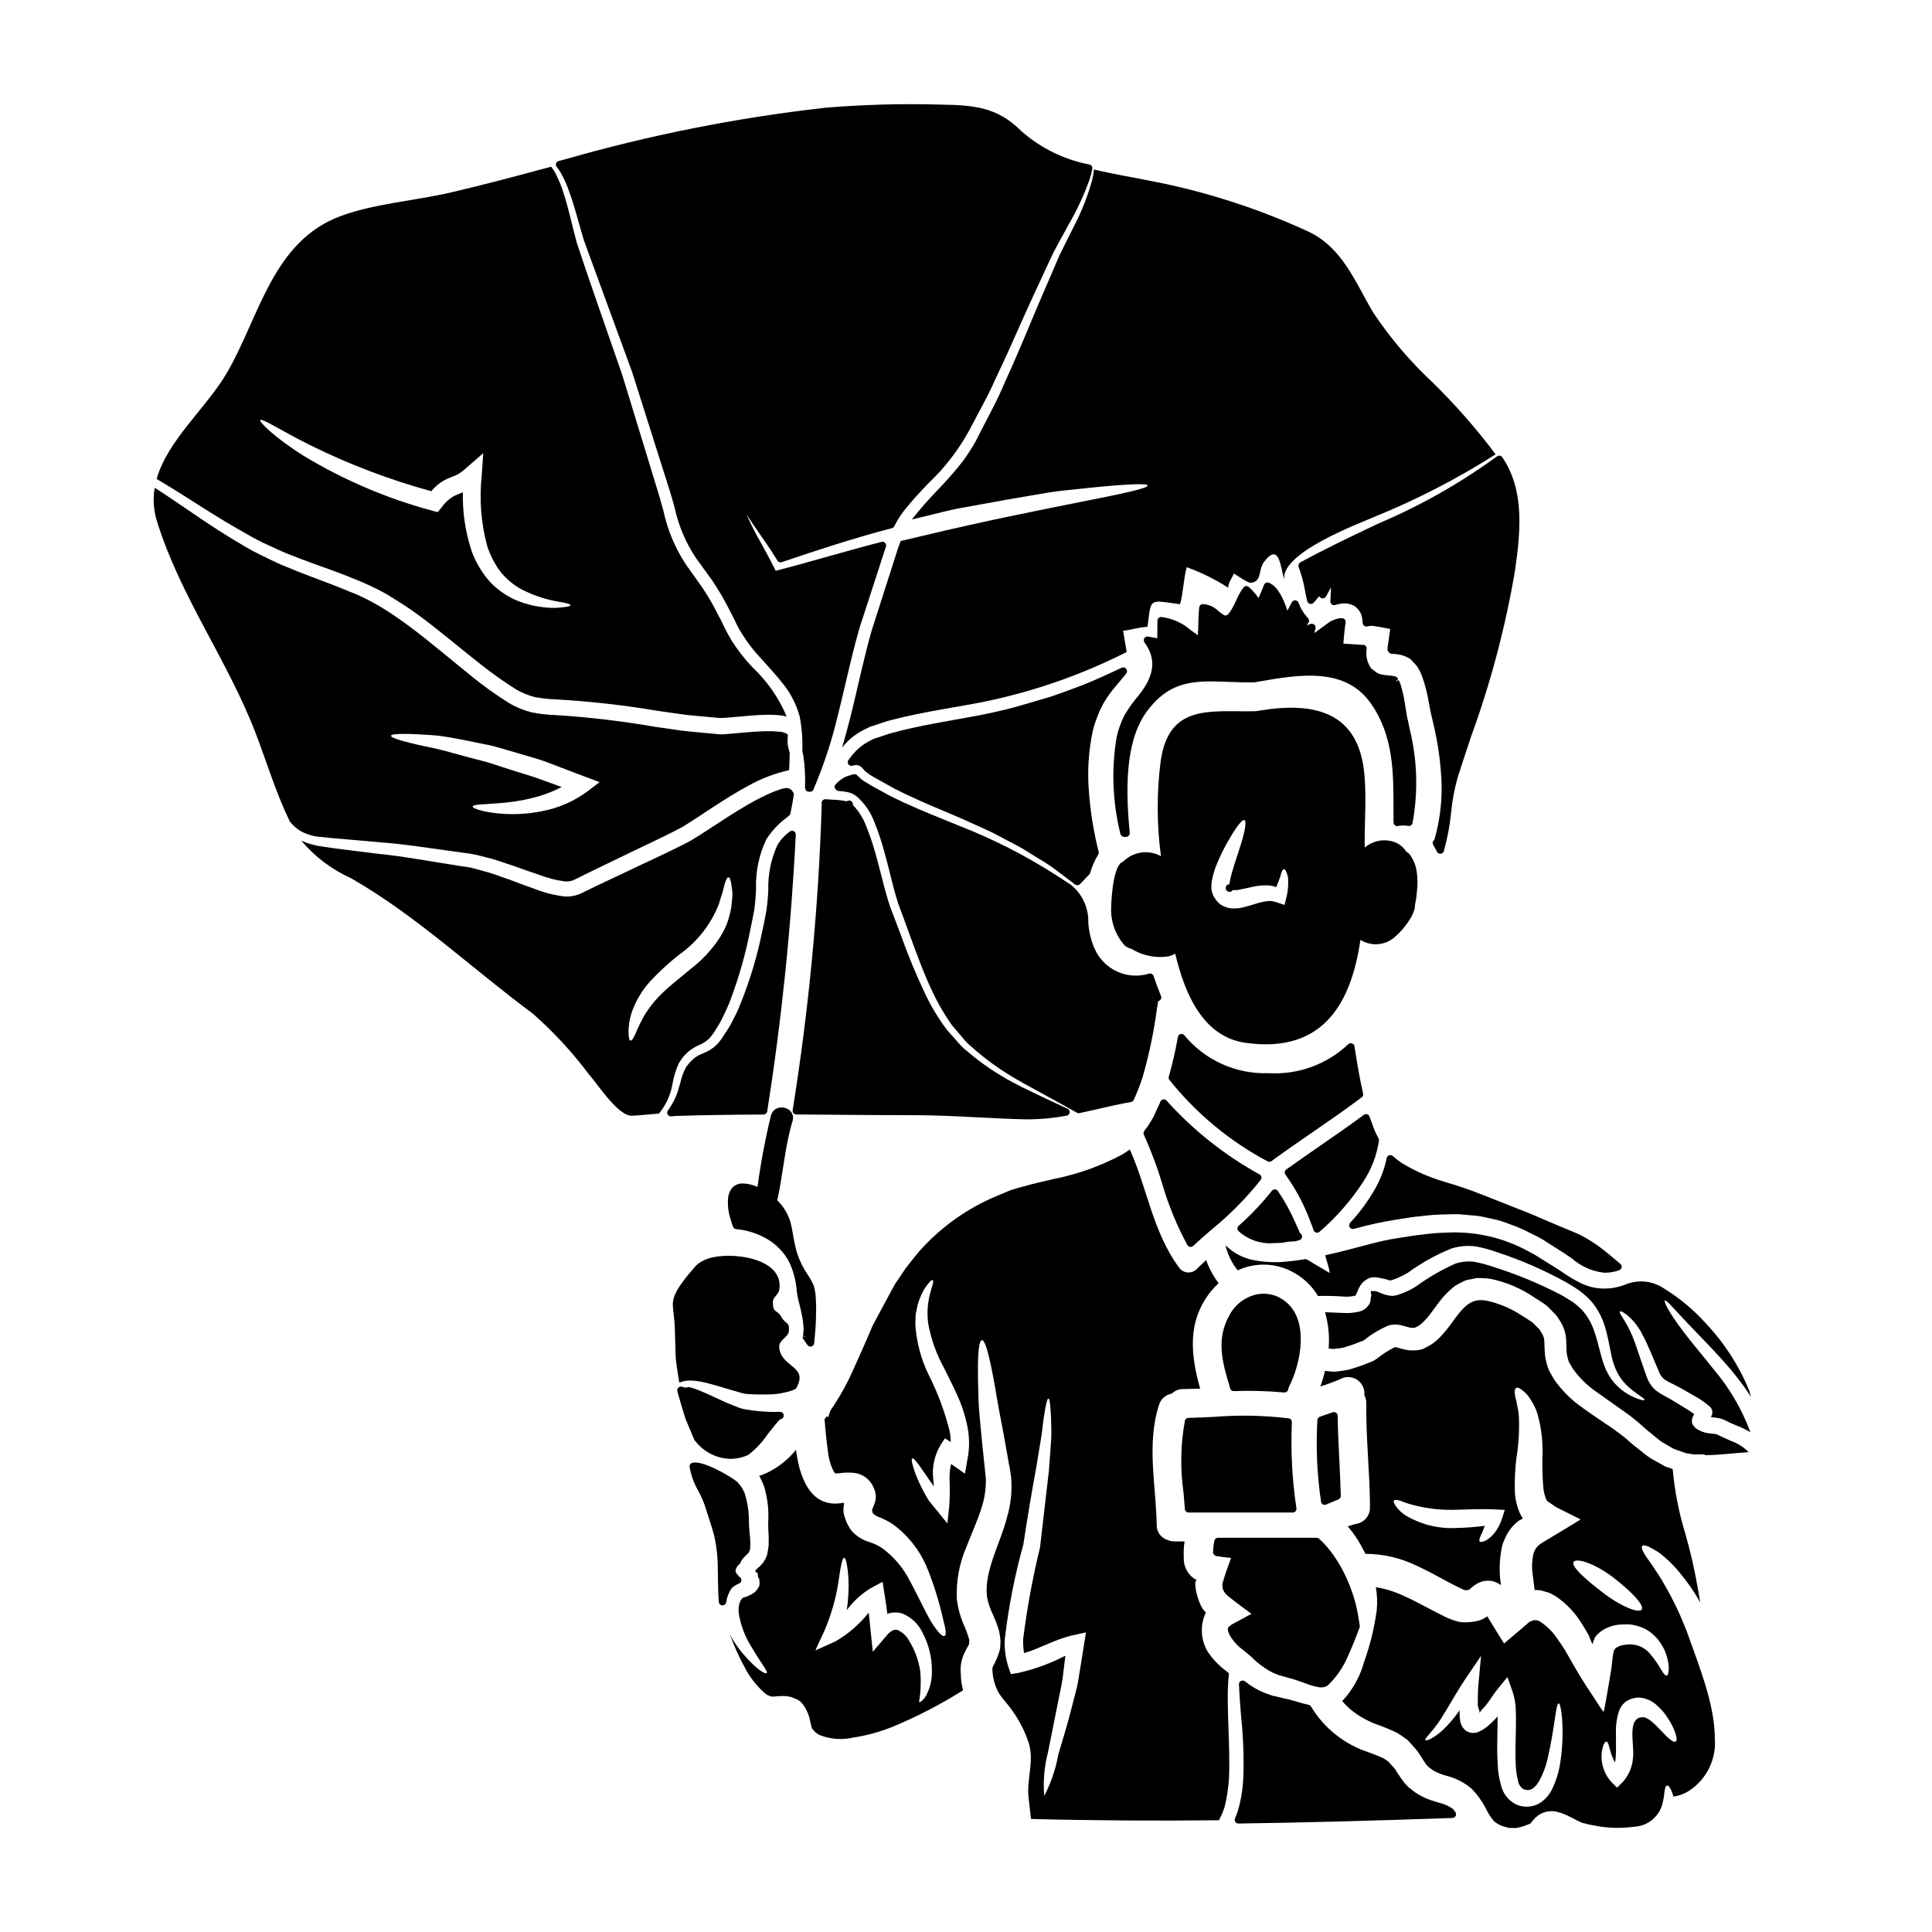
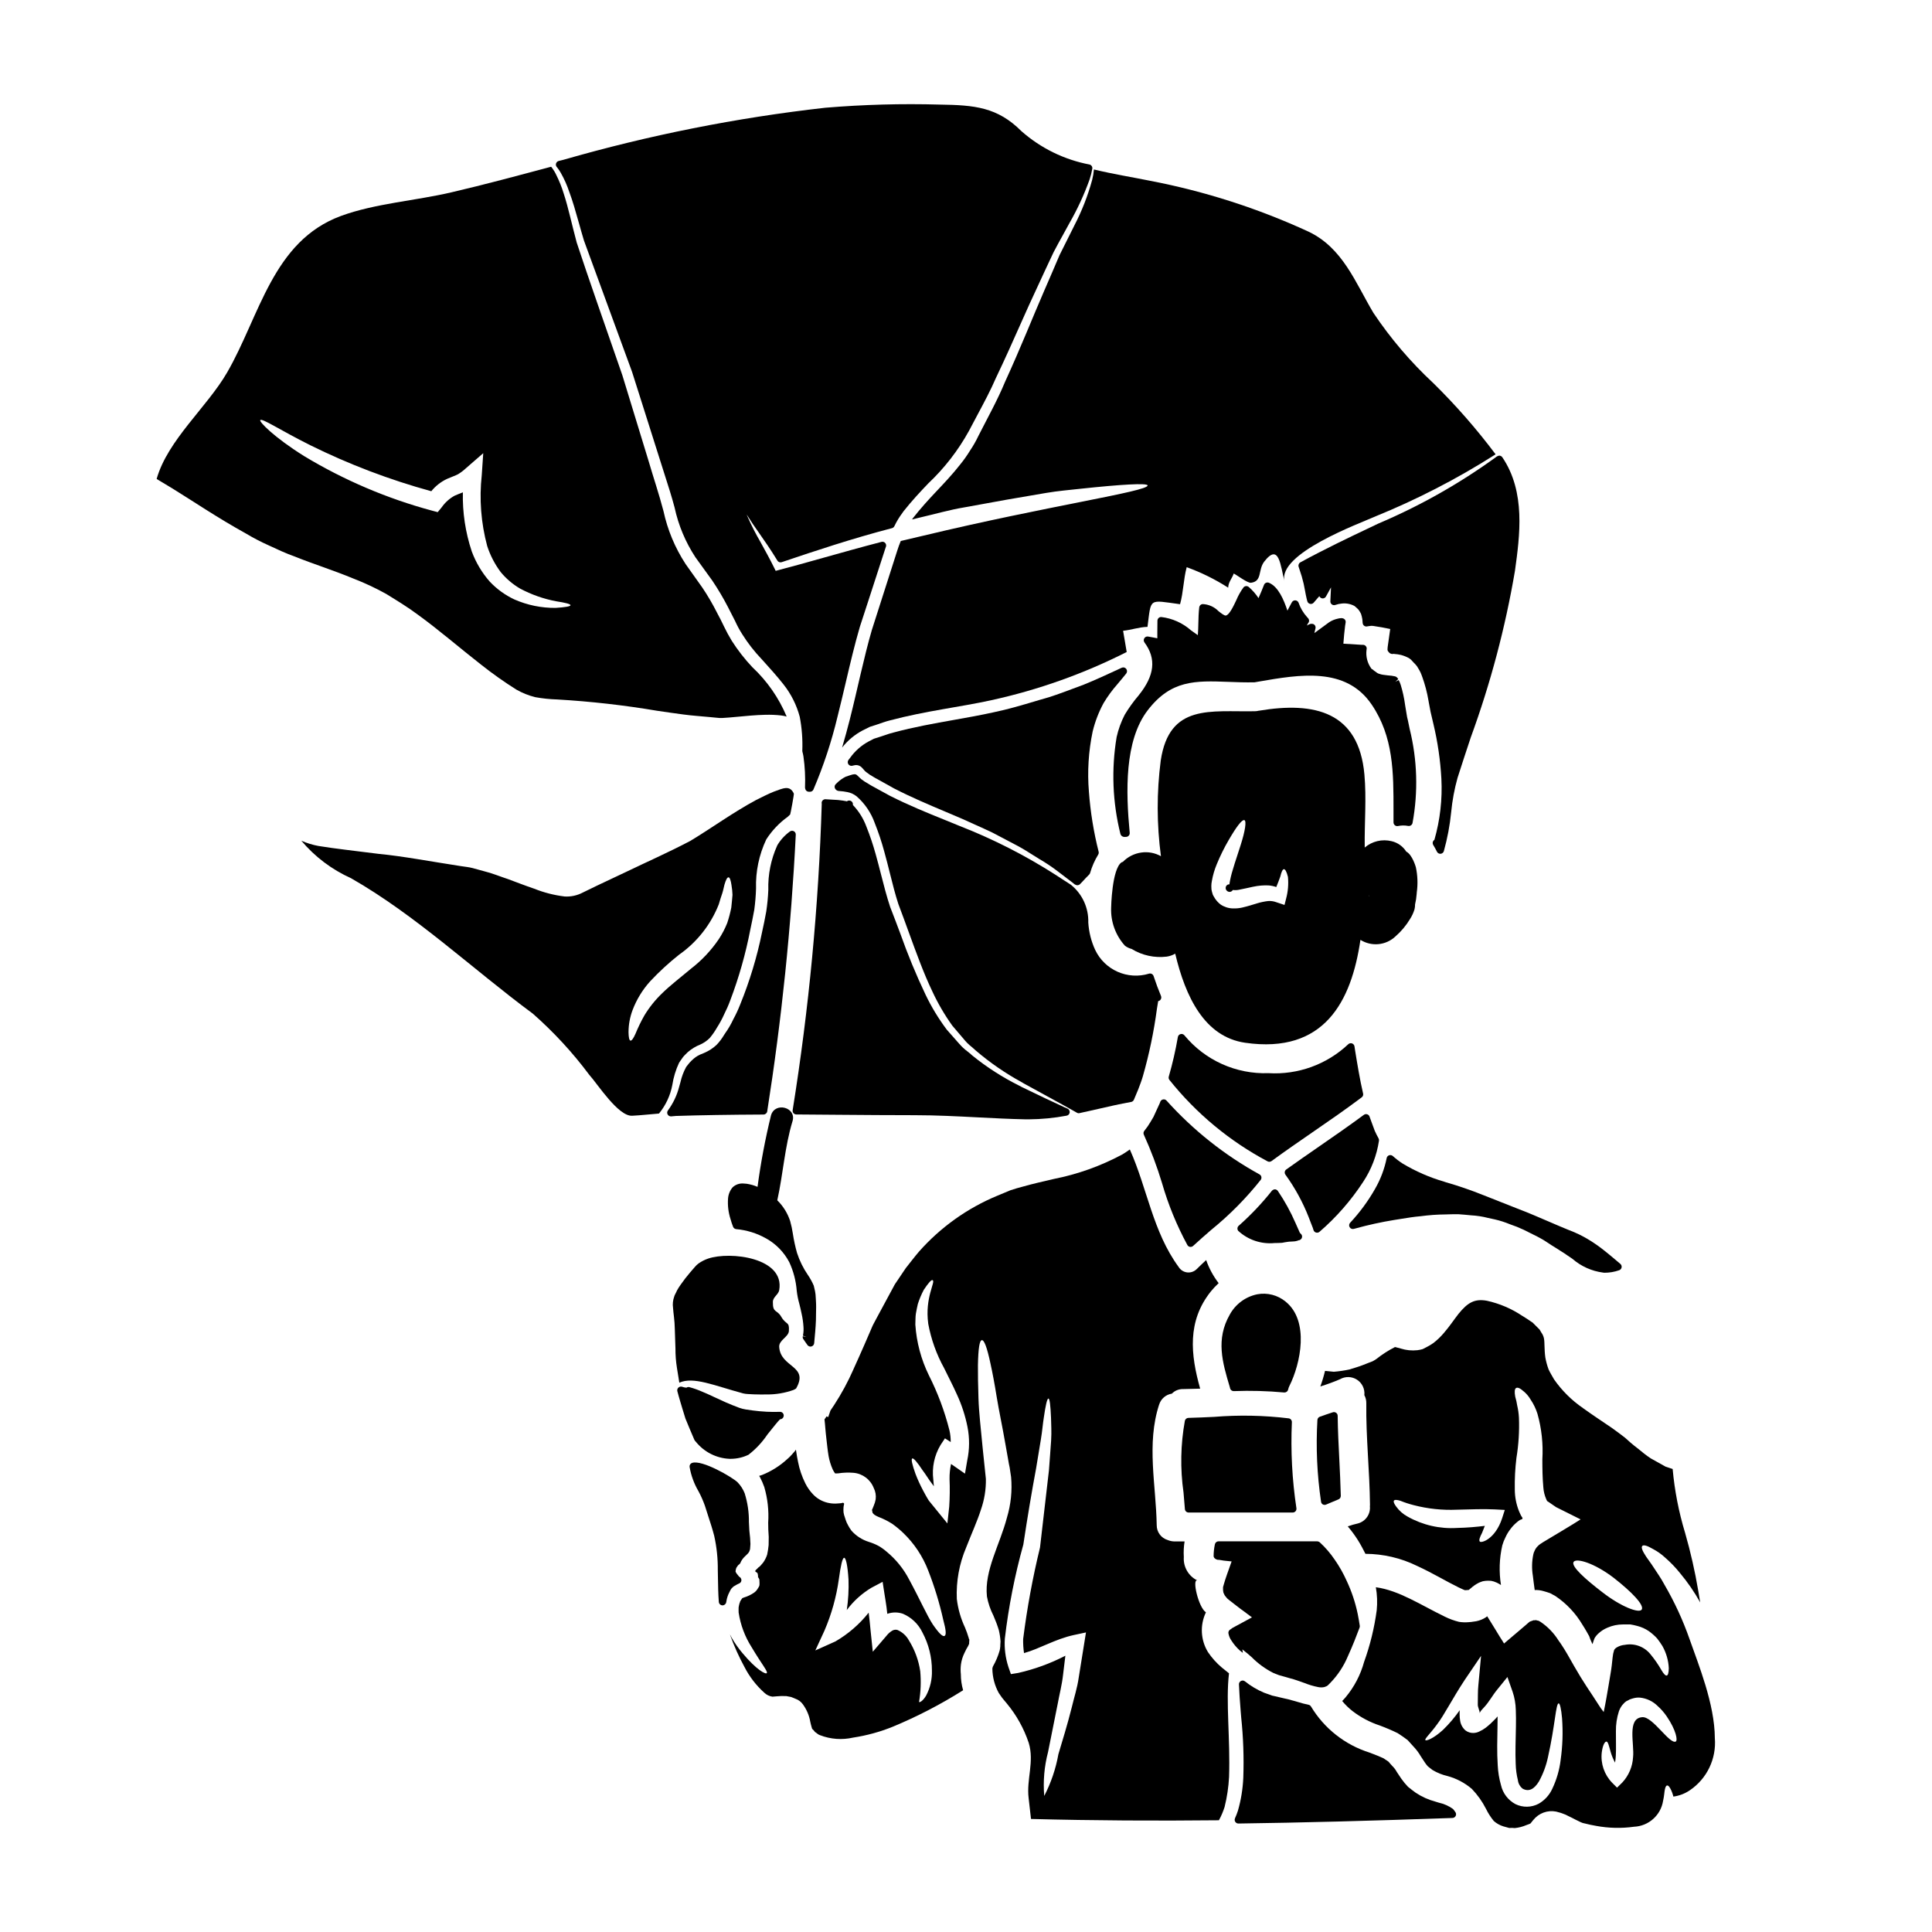
<svg xmlns="http://www.w3.org/2000/svg" fill="#000000" width="800px" height="800px" version="1.1" viewBox="144 144 512 512">
  <g>
    <path d="m428.69 203.81c-1.18 2.363-2.453 4.934-3.894 7.789-1.238 2.914-2.598 6.09-4.098 9.52-3 6.894-6.176 14.977-10.359 24.094-1.902 4.617-4.504 9.32-7.086 14.371h0.004c-0.633 1.332-1.367 2.613-2.191 3.836-0.809 1.32-1.707 2.582-2.688 3.781-1.906 2.426-4.039 4.703-6.199 6.984-2.16 2.277-4.301 4.644-6.262 7.156-0.059 0.117-0.145 0.199-0.203 0.32 0.633-0.145 1.238-0.32 1.875-0.461 4.129-0.953 8.113-2.109 12.035-2.754 3.938-0.723 7.703-1.414 11.309-2.051 3.606-0.637 7.043-1.211 10.273-1.758s6.231-0.789 8.973-1.094c11.02-1.18 17.859-1.574 17.945-0.898 0.203 1.574-26.805 5.484-59.379 13.305-2.051 0.461-4.07 0.953-6.031 1.414-0.348 0.84-0.664 1.699-0.953 2.625-2.137 6.664-4.379 13.668-6.723 21.008-2.137 7.356-3.723 15.352-5.828 23.66-0.633 2.453-1.301 4.965-2.047 7.477v-0.008c1.488-1.906 3.367-3.473 5.512-4.59l1.879-0.926 1.789-0.574c1.18-0.395 2.336-0.84 3.519-1.125 9.445-2.512 18.5-3.523 26.805-5.336v-0.004c12.465-2.723 24.535-7.019 35.922-12.781-0.348-1.875-0.605-3.777-0.953-5.625 2.219-0.23 4.238-0.984 6.465-1.039 1.008-7.789 0.199-7.129 8.629-6.004 0.895-3.203 0.895-6.578 1.758-9.812 3.856 1.395 7.543 3.215 10.992 5.43 0.059-1.531 1.066-2.484 1.473-3.75 0.719 0.32 3.664 2.566 4.559 2.453 3.059-0.375 1.82-3.379 3.519-5.598 3.984-5.164 4.301 1.152 5.394 5.277-1.992-7.414 19.852-15.379 24.039-17.25v-0.004c10.957-4.453 21.496-9.879 31.488-16.215 0.141-0.086 0.262-0.172 0.395-0.262h-0.004c-5.023-6.703-10.551-13.02-16.531-18.891-5.981-5.562-11.297-11.797-15.84-18.582-4.816-8.078-8.109-17.223-17.254-21.555h-0.004c-13.371-6.156-27.438-10.668-41.895-13.445-4.531-0.922-9.75-1.758-14.914-3-0.082 0.93-0.234 1.852-0.465 2.754-1.145 4.203-2.738 8.273-4.75 12.137z" />
    <path d="m291.71 188.45c0.336 0.426 0.633 0.875 0.898 1.348 0.914 1.602 1.668 3.293 2.25 5.043 0.926 2.469 1.707 5.242 2.535 8.176 0.422 1.512 0.859 3.07 1.359 4.723 3.465 9.445 7.676 20.949 12.742 34.785l2.078 6.543c1.66 5.215 3.41 10.734 5.246 16.559 0.426 1.387 0.879 2.793 1.34 4.223 0.91 2.832 1.852 5.762 2.629 8.695l-0.004 0.004c1.016 4.68 2.883 9.129 5.512 13.133 1.473 2.051 2.977 4.129 4.488 6.211 1.508 2.242 2.887 4.574 4.129 6.973 0.633 1.203 1.262 2.441 1.945 3.805l-0.004 0.004c0.535 1.18 1.156 2.32 1.852 3.41 1.48 2.359 3.195 4.562 5.117 6.574l0.289 0.32c1.84 2.035 3.742 4.137 5.535 6.406h-0.004c2.004 2.531 3.469 5.449 4.297 8.57 0.57 2.969 0.797 5.992 0.68 9.012-0.004 0.094 0.008 0.184 0.035 0.273 0.113 0.402 0.203 0.809 0.266 1.223 0.391 2.731 0.531 5.492 0.418 8.246 0.008 0.109 0.023 0.219 0.055 0.328 0.094 0.457 0.496 0.785 0.961 0.785h0.316c0.387 0 0.738-0.227 0.895-0.582 2.684-6.273 4.824-12.766 6.406-19.402 0.758-2.996 1.453-5.965 2.141-8.887 1.215-5.18 2.363-10.066 3.754-14.824l2.277-6.984c1.594-4.879 3.125-9.598 4.594-14.148 0.215-0.418 0.098-0.93-0.273-1.219-0.238-0.188-0.555-0.254-0.852-0.176-5.531 1.441-10.75 2.91-15.586 4.266-4.203 1.18-8.113 2.281-11.676 3.207l-0.789 0.207-0.297-0.613c-1.242-2.527-2.547-4.879-3.695-6.961h0.004c-1.281-2.191-2.438-4.453-3.457-6.777-0.086-0.199-0.164-0.395-0.242-0.582 0.109 0.168 0.219 0.348 0.336 0.52 0.789 1.281 1.75 2.676 2.887 4.289 1.48 2.109 3.148 4.5 4.914 7.398l-0.008 0.004c0.238 0.395 0.719 0.57 1.156 0.422l0.836-0.281c7.852-2.641 17.625-5.926 28.387-8.734v0.004c0.293-0.078 0.531-0.285 0.652-0.562 0.586-1.23 1.297-2.398 2.117-3.488l0.289-0.418c2.18-2.754 4.438-5.176 6.539-7.367h-0.004c4.305-4.059 7.949-8.762 10.805-13.941 0.719-1.383 1.445-2.754 2.156-4.066 1.855-3.465 3.602-6.734 5.016-10.012 2.426-5.07 4.5-9.742 6.512-14.262 1.508-3.387 2.926-6.57 4.328-9.527 1.574-3.43 3.062-6.606 4.398-9.445 0.863-1.664 1.699-3.172 2.488-4.59 0.609-1.09 1.18-2.125 1.711-3.125 2.137-3.719 3.938-7.617 5.379-11.656 0.301-0.91 0.535-1.844 0.699-2.785 0.09-0.508-0.227-0.996-0.727-1.125-6.695-1.273-12.93-4.324-18.043-8.832-6.367-6.375-12.418-6.922-21.625-7.051-10.133-0.289-20.273-0.008-30.379 0.836-23.5 2.648-46.734 7.269-69.457 13.816l-0.559 0.137c-0.188 0.051-0.395 0.102-0.586 0.145v0.004c-0.328 0.07-0.594 0.301-0.711 0.613-0.121 0.312-0.074 0.664 0.125 0.934z" />
    <path d="m509.32 282.73-2.344 1.113c-5.512 2.617-11.75 5.582-18.359 9.18h0.004c-0.422 0.227-0.617 0.723-0.469 1.18l0.832 2.578c0.371 1.27 0.668 2.559 0.883 3.863 0.117 0.66 0.23 1.273 0.363 1.805l-0.004 0.004c0.035 0.188 0.082 0.379 0.141 0.562l0.07 0.273v-0.004c0.078 0.367 0.359 0.652 0.723 0.742s0.746-0.035 0.988-0.32c0.32-0.395 0.633-0.746 0.922-1.074l0.57-0.641c0.148 0.344 0.48 0.578 0.855 0.594 0.375 0.02 0.727-0.18 0.906-0.512l1.332-2.418-0.176 3.688v0.004c-0.016 0.32 0.129 0.633 0.391 0.828 0.258 0.195 0.594 0.25 0.902 0.148 0.59-0.207 1.199-0.34 1.824-0.391 1.137-0.113 2.285 0.121 3.289 0.668 0.355 0.289 0.695 0.602 1.02 0.93 0.273 0.359 0.512 0.746 0.707 1.156 0.145 0.438 0.254 0.887 0.332 1.344l0.062 0.613c0 0.207 0.02 0.418 0.066 0.621 0.055 0.25 0.203 0.473 0.422 0.609 0.215 0.141 0.477 0.188 0.727 0.133l0.344-0.059c0.168-0.031 0.336-0.051 0.508-0.066 0.07 0 0.137-0.012 0.203-0.027h0.059l0.457 0.02c0.789 0.113 1.629 0.262 2.434 0.395l2.117 0.422-0.516 3.656c-0.273 1.844-0.301 2.031 0.102 2.43 0.043 0.074 0.098 0.145 0.16 0.203 0.316 0.293 0.762 0.406 1.18 0.297 0.098-0.016 0.191-0.043 0.281-0.086-0.184 0.09-0.352 0.094-0.191 0.102l-0.004 0.004c0.625 0.039 1.246 0.129 1.855 0.273 0.73 0.199 1.438 0.48 2.106 0.844 0.371 0.23 0.699 0.527 0.969 0.875 0.227 0.25 0.453 0.504 0.676 0.707v0.004c0.336 0.332 0.617 0.719 0.828 1.145 0.105 0.188 0.211 0.375 0.309 0.52h-0.004c0.227 0.395 0.418 0.809 0.566 1.238l0.145 0.395h0.004c0.754 2.074 1.316 4.215 1.68 6.394l0.078 0.445c0.145 0.82 0.301 1.656 0.473 2.512 0.16 0.723 0.34 1.469 0.52 2.223l0.23 0.984v-0.004c1.137 4.766 1.844 9.621 2.113 14.512 0.285 5.465-0.34 10.945-1.852 16.207-0.105 0.066-0.195 0.152-0.27 0.25-0.234 0.324-0.25 0.762-0.039 1.102 0.359 0.578 0.688 1.18 0.992 1.793 0.168 0.336 0.508 0.543 0.883 0.543h0.074c0.402-0.031 0.742-0.301 0.863-0.684 0.945-3.383 1.598-6.844 1.945-10.34 0.293-3.078 0.859-6.125 1.691-9.105 1.137-3.566 2.316-7.133 3.504-10.711 5.238-14.332 9.16-29.113 11.711-44.16 1.281-9.285 2.883-20.859-3.336-30.055-0.188-0.285-0.504-0.461-0.844-0.465-0.371 0.078-0.715 0.254-0.996 0.508-9.641 6.969-20.035 12.832-30.988 17.484z" />
    <path d="m491.31 467.86c0.207 0.543 0.414 1.07 0.621 1.594l0.152 0.512h0.004c0.094 0.328 0.352 0.582 0.68 0.676 0.09 0.023 0.18 0.035 0.27 0.035 0.246 0 0.48-0.09 0.664-0.254 4.438-3.836 8.32-8.27 11.527-13.18 2.191-3.297 3.629-7.035 4.215-10.949 0.035-0.219-0.012-0.445-0.125-0.637-0.367-0.648-0.699-1.312-1-1.996-0.238-0.625-0.473-1.262-0.703-1.902l-0.559-1.523c0-0.031-0.07-0.223-0.086-0.254-0.082-0.312-0.316-0.566-0.625-0.672-0.305-0.109-0.648-0.059-0.91 0.137-3.91 2.887-7.969 5.699-11.902 8.414-2.902 2.008-5.797 4.012-8.66 6.062-0.438 0.312-0.539 0.918-0.234 1.359 2.531 3.492 4.609 7.293 6.184 11.312z" />
    <path d="m481.76 473.42c0.715 0 1.383-0.027 1.969-0.062l0.141-0.02c0.395-0.082 0.812-0.16 1.336-0.227v-0.004c0.316-0.047 0.641-0.074 0.961-0.078l0.434-0.023c0.387 0 0.773-0.059 1.141-0.168 0.125-0.023 0.238-0.07 0.34-0.145 0.484 0 0.895-0.352 0.973-0.828 0.066-0.371-0.09-0.742-0.395-0.961-0.031-0.043-0.07-0.082-0.109-0.117-0.035-0.047-0.062-0.094-0.094-0.129-0.352-0.816-0.73-1.691-1.121-2.523-1.293-2.977-2.859-5.824-4.68-8.508-0.18-0.266-0.469-0.43-0.789-0.445-0.312 0.023-0.602 0.164-0.812 0.395-2.656 3.348-5.598 6.449-8.801 9.277-0.379 0.348-0.426 0.93-0.109 1.336 2.598 2.398 6.098 3.574 9.617 3.231z" />
    <path d="m386.57 439.54c5.512 0 11.102 0.293 16.496 0.57 4.191 0.215 8.516 0.441 12.805 0.527h0.738c3.375-0.023 6.746-0.348 10.062-0.973 0.426-0.074 0.75-0.414 0.805-0.84 0.059-0.426-0.168-0.84-0.559-1.02l-0.941-0.414c-3.008-1.398-6.691-3.109-11.156-5.297l-0.688-0.367c-4.445-2.207-8.633-4.898-12.484-8.02-0.395-0.395-0.848-0.73-1.285-1.086l-0.004-0.004c-0.793-0.586-1.516-1.262-2.156-2.012l-0.355-0.395c-0.984-1.113-1.992-2.246-2.977-3.379h0.004c-2.16-2.887-4.035-5.977-5.594-9.23-2.512-5.277-4.742-10.684-6.691-16.195-0.871-2.312-1.758-4.699-2.699-7.086-0.938-2.824-1.648-5.625-2.41-8.59-0.461-1.801-0.926-3.617-1.445-5.457v0.004c-0.676-2.441-1.488-4.844-2.426-7.195-0.789-2.141-2.008-4.098-3.582-5.746v-0.066c0.051-0.379-0.121-0.75-0.438-0.957-0.316-0.211-0.727-0.219-1.051-0.023l-0.125 0.082h-0.004c-0.117-0.047-0.242-0.078-0.371-0.086-0.441-0.094-0.914-0.152-1.43-0.211l-0.512-0.066c-0.477-0.035-0.938-0.059-1.422-0.082-0.57-0.023-1.18-0.051-1.863-0.113l0.004-0.004c-0.277-0.023-0.547 0.07-0.754 0.254-0.203 0.184-0.32 0.449-0.316 0.727 0 0.086 0.008 0.168 0.027 0.25-0.828 27.199-3.402 54.312-7.711 81.18-0.043 0.281 0.039 0.57 0.227 0.785s0.457 0.336 0.742 0.34c3.828 0.02 7.66 0.047 11.492 0.09 6.656 0.051 13.328 0.105 20.047 0.105z" />
    <path d="m356.89 498.88c0.188 0.289 0.395 0.574 0.605 0.875l0.473 0.672c0.188 0.27 0.492 0.43 0.816 0.43 0.082 0 0.168-0.012 0.246-0.031 0.402-0.105 0.695-0.449 0.734-0.859 0.199-2.094 0.395-4.133 0.469-6.152 0-0.574 0-1.152 0.023-1.727 0.027-1.137 0.055-2.312-0.027-3.398l-0.043-0.754c-0.016-0.586-0.078-1.172-0.188-1.75-0.07-0.223-0.125-0.449-0.16-0.68-0.047-0.242-0.098-0.492-0.18-0.789v0.004c-0.422-0.992-0.941-1.941-1.551-2.828-1.238-1.801-2.207-3.769-2.883-5.844-0.477-1.68-0.848-3.391-1.109-5.117-0.168-1.121-0.402-2.234-0.711-3.328-0.676-2.082-1.848-3.973-3.414-5.508 1.551-6.996 1.969-14.168 4.039-20.98 1.109-3.641-4.59-5.199-5.695-1.574-1.531 6.262-2.727 12.598-3.578 18.988-0.918-0.395-1.883-0.668-2.871-0.82l-0.758-0.059c-1.094-0.117-2.18 0.25-2.977 1.004-0.699 0.828-1.121 1.852-1.207 2.934-0.141 1.863 0.086 3.734 0.664 5.512 0.184 0.68 0.41 1.352 0.668 2.008 0.133 0.34 0.445 0.578 0.809 0.621 2.797 0.246 5.512 1.094 7.957 2.473 2.613 1.457 4.746 3.648 6.133 6.301 1.102 2.375 1.766 4.93 1.969 7.539 0.133 1.176 0.363 2.34 0.688 3.477 0.203 0.824 0.426 1.688 0.598 2.594 0.262 1.145 0.43 2.309 0.5 3.481 0.055 0.68 0.027 1.367-0.082 2.043-0.031 0.105-0.055 0.215-0.07 0.324l0.934 0.359-0.961-0.203c-0.062 0.262-0.012 0.543 0.141 0.766z" />
-     <path d="m244.75 367.23c6.316 0.434 13.586 1.617 21.953 2.754 1.07 0.141 2.106 0.262 3.203 0.492 1.098 0.23 2.191 0.547 3.316 0.836 2.277 0.52 4.418 1.387 6.723 2.106 2.223 0.789 4.559 1.645 6.867 2.394h0.008c2.246 0.875 4.59 1.477 6.981 1.789 1.031 0.059 2.055-0.191 2.945-0.719 1.211-0.605 2.422-1.211 3.66-1.82 2.539-1.238 5.117-2.481 7.82-3.777 5.367-2.656 10.934-5.117 16.59-8.109 5.394-3.316 11.02-7.445 17.516-10.965 3.383-1.879 7.019-3.266 10.793-4.125 0.055-1.5 0.141-3.004 0.168-4.531-0.027-0.059-0.027-0.145-0.055-0.203l-0.23-0.863c-0.148-0.477-0.246-0.973-0.289-1.473-0.02-0.719 0-1.441 0.059-2.164-0.027-0.395 0.086-0.055-0.086-0.262v0.004c-0.66-0.441-1.43-0.68-2.223-0.695-1.18-0.109-2.363-0.148-3.543-0.113-2.422 0.027-4.902 0.262-7.356 0.488-1.27 0.117-2.481 0.23-3.809 0.32h-0.004c-0.672 0.047-1.352 0.02-2.019-0.086l-1.875-0.172c-2.457-0.23-4.902-0.434-7.301-0.719-2.363-0.348-4.723-0.664-7.012-1.012l0.004-0.004c-8.633-1.484-17.34-2.516-26.082-3.086-2.199-0.062-4.391-0.301-6.551-0.719-2.152-0.543-4.215-1.398-6.117-2.539-3.371-2.109-6.609-4.422-9.695-6.93-11.832-9.547-21.668-18.523-32.668-22.621-5.391-2.277-10.703-4.039-15.551-6.09-2.453-0.922-4.758-2.047-6.984-3.148v0.004c-2.137-1.008-4.219-2.137-6.231-3.379-7.848-4.617-13.965-9.09-19.246-12.594-1.18-0.789-2.34-1.527-3.434-2.246v-0.004c-0.508 2.981-0.301 6.035 0.609 8.918 6.176 19.91 18.695 36.758 26.145 56.121 2.969 7.789 5.422 15.926 9.055 23.426h-0.004c0.758 0.945 1.664 1.762 2.684 2.422 1.609 0.93 3.402 1.488 5.25 1.645 4.269 0.469 9.727 0.848 16.016 1.449zm15.062-28.305c3.719 0.434 8.164 1.414 13.094 2.398 2.484 0.461 4.938 1.328 7.562 2.047 2.598 0.789 5.336 1.5 8.051 2.453 3.606 1.387 7.129 2.711 10.445 3.984l3.938 1.469-3.316 2.512-0.004-0.004c-3.512 2.594-7.566 4.359-11.859 5.164-3.254 0.676-6.578 0.93-9.898 0.754-5.539-0.32-8.66-1.473-8.57-1.969 0.09-0.637 3.289-0.52 8.512-1.012h0.004c3.047-0.289 6.059-0.855 9-1.699 2.106-0.625 4.144-1.445 6.09-2.457-1.934-0.688-3.898-1.414-5.902-2.133-2.652-0.953-5.309-1.672-7.82-2.512-2.539-0.75-4.961-1.699-7.297-2.277-4.723-1.152-8.855-2.453-12.465-3.289-7.328-1.469-11.832-2.711-11.746-3.375 0.086-0.664 4.707-0.633 12.184-0.055z" />
    <path d="m189.76 273.49c5.394 3.316 11.684 7.617 19.449 11.918h-0.004c1.973 1.176 4.016 2.238 6.113 3.172 2.164 1.012 4.387 2.051 6.809 2.914 4.789 1.938 10.102 3.578 15.699 5.902h0.004c2.934 1.141 5.785 2.481 8.535 4.012 2.754 1.703 5.625 3.434 8.367 5.484 5.539 4.012 10.961 8.715 16.824 13.301v-0.004c2.969 2.348 6.059 4.535 9.262 6.551 1.574 0.902 3.269 1.582 5.035 2.019 1.914 0.344 3.852 0.547 5.797 0.605 8.887 0.516 17.738 1.52 26.516 3 2.277 0.348 4.586 0.664 6.922 0.98 2.34 0.316 4.676 0.465 7.043 0.691l1.785 0.172h0.004c0.547 0.078 1.098 0.098 1.648 0.059 1.121-0.059 2.363-0.172 3.606-0.289 2.481-0.23 5.019-0.492 7.672-0.551v0.004c1.387-0.039 2.777 0.016 4.156 0.172 0.496 0.059 0.988 0.156 1.473 0.293-2.074-4.953-5.172-9.406-9.09-13.074-2.039-2.16-3.871-4.512-5.469-7.019-0.746-1.227-1.426-2.484-2.047-3.781-0.605-1.27-1.211-2.484-1.848-3.637h0.004c-1.16-2.297-2.461-4.523-3.898-6.66-1.527-2.137-3.004-4.211-4.473-6.297l0.004-0.004c-2.785-4.269-4.758-9.012-5.832-13.996-1.211-4.617-2.652-8.828-3.863-12.988-2.543-8.309-4.875-15.953-7.043-23.023-4.844-13.996-8.887-25.422-12.09-35.145-1.328-4.934-2.219-9.262-3.434-12.953-0.516-1.695-1.176-3.348-1.969-4.934-0.32-0.695-0.719-1.355-1.18-1.969-0.059-0.082-0.125-0.156-0.199-0.227-8.773 2.336-17.574 4.723-26.402 6.777-9.445 2.223-20.254 2.945-29.285 6.262-18.105 6.664-21.527 26.543-30.18 41.492-5.309 9.176-15.723 17.859-18.668 28.191h-0.004c0.113 0.082 0.23 0.16 0.348 0.23 1.246 0.73 2.543 1.512 3.902 2.348zm36.441-11.512-0.004-0.004c10.285 5.086 21.035 9.176 32.102 12.207 1.133-1.406 2.574-2.531 4.211-3.289 1.391-0.605 2.164-0.836 2.918-1.238v-0.004c0.754-0.465 1.461-1.004 2.106-1.613l4.531-3.938-0.395 5.828v0.004c-0.688 6.297-0.199 12.664 1.445 18.781 0.809 2.481 2.016 4.809 3.578 6.898 1.438 1.738 3.172 3.215 5.117 4.359 3 1.605 6.231 2.742 9.574 3.375 2.426 0.375 3.809 0.719 3.809 1.039 0 0.32-1.387 0.547-3.984 0.719h0.004c-3.754 0.027-7.469-0.738-10.906-2.246-2.449-1.152-4.66-2.754-6.519-4.727-2.062-2.348-3.676-5.055-4.762-7.988-1.684-5.047-2.484-10.348-2.359-15.668-0.867 0.375-1.672 0.633-2.133 0.867l-0.004-0.004c-1.379 0.746-2.562 1.801-3.461 3.086l-1.07 1.301-1.496-0.395c-11.922-3.211-23.336-8.078-33.906-14.457-8.023-5.019-11.914-9.09-11.629-9.52 0.418-0.648 5.188 2.613 13.23 6.621z" />
    <path d="m451.95 457.54c1.645 5.703 3.898 11.207 6.727 16.426 0.152 0.258 0.414 0.43 0.711 0.477 0.047 0.004 0.094 0.004 0.141 0 0.246-0.004 0.484-0.098 0.668-0.266 1.594-1.473 3.234-2.91 4.879-4.328h0.004c4.805-3.906 9.172-8.324 13.023-13.176 0.164-0.227 0.227-0.512 0.172-0.785-0.059-0.273-0.23-0.512-0.473-0.648-9.254-5.094-17.586-11.707-24.648-19.559-0.227-0.262-0.57-0.387-0.91-0.324-0.34 0.059-0.625 0.285-0.75 0.605-0.062 0.16-0.125 0.324-0.152 0.414l-1.656 3.606-0.789 1.336c-0.48 0.828-1.027 1.617-1.637 2.359-0.242 0.297-0.293 0.703-0.125 1.047 1.887 4.16 3.496 8.441 4.816 12.816z" />
    <path d="m429.82 439.02c0.07 0 0.137-0.008 0.207-0.02 1.68-0.355 3.348-0.738 5.035-1.125 2.809-0.648 5.719-1.32 8.695-1.844h-0.004c0.324-0.055 0.598-0.27 0.734-0.57l1.152-2.754c0.434-1.129 0.871-2.262 1.219-3.449 1.684-5.883 2.934-11.879 3.742-17.941l0.328-2.008h-0.004c0.242-0.039 0.465-0.168 0.613-0.363 0.223-0.281 0.277-0.66 0.141-0.992-0.695-1.668-1.359-3.449-1.969-5.293-0.164-0.492-0.68-0.773-1.18-0.641-5.684 1.75-11.789-0.945-14.316-6.328-1.043-2.273-1.652-4.719-1.809-7.215 0.117-3.867-1.582-7.57-4.598-10-0.586-0.375-1.18-0.789-1.824-1.18-0.73-0.48-1.492-0.984-2.293-1.492-7.992-5.113-16.469-9.43-25.309-12.887-1.41-0.59-2.875-1.18-4.379-1.789-4.297-1.738-9.176-3.711-14.168-6.238-1.633-0.891-3.312-1.797-4.973-2.727l-0.645-0.395v-0.004c-0.707-0.379-1.379-0.816-2.008-1.305l-1.023-0.969c-0.188-0.203-0.449-0.316-0.727-0.316-0.352 0.027-0.699 0.102-1.035 0.227l-0.465 0.148c-0.348 0.109-0.699 0.227-0.891 0.305h0.004c-0.82 0.418-1.57 0.961-2.234 1.602l-0.461 0.461h0.004c-0.242 0.312-0.266 0.742-0.066 1.082 0.215 0.383 0.621 0.621 1.062 0.625 0.738 0.047 1.477 0.145 2.203 0.289 0.895 0.176 1.734 0.562 2.449 1.137 2.168 1.906 3.816 4.336 4.785 7.055 0.977 2.445 1.809 4.941 2.5 7.481 0.559 1.996 1.055 3.969 1.531 5.879 0.715 2.852 1.391 5.539 2.219 8.086 0.953 2.504 1.848 4.973 2.719 7.367 2.082 5.723 4.047 11.129 6.277 15.773 1.48 3.199 3.258 6.25 5.312 9.117l1.27 1.492c0.586 0.691 1.156 1.375 1.684 1.969 0.648 0.824 1.395 1.566 2.223 2.211 0.367 0.312 0.727 0.617 1.094 0.969 3.699 3.156 7.711 5.926 11.973 8.266l0.727 0.426c2.289 1.266 4.387 2.41 6.297 3.449 3.078 1.68 5.652 3.086 7.715 4.273 0.141 0.094 0.301 0.145 0.465 0.156z" />
    <path d="m441.26 320.96-1.02 0.477c-2.934 1.363-5.957 2.754-9.078 4.019-1.051 0.375-2.102 0.789-3.168 1.18-2.664 1-5.434 2.035-8.266 2.789h-0.027l-1.223 0.367c-3.566 1.062-7.254 2.164-11.121 2.965-3.438 0.762-6.879 1.379-10.523 2.023-5.254 0.934-10.688 1.898-16.027 3.344-0.773 0.191-1.535 0.426-2.285 0.699-0.359 0.121-0.719 0.242-1.074 0.359l-1.832 0.582-1.32 0.676h0.004c-2.008 1.062-3.738 2.582-5.047 4.438-0.137 0.145-0.262 0.305-0.371 0.473-0.273 0.332-0.301 0.801-0.066 1.164 0.234 0.359 0.676 0.523 1.09 0.41 0.301-0.086 0.602-0.145 0.91-0.176 0.629-0.02 1.23 0.246 1.641 0.719l0.789 0.891 0.395 0.324v-0.004c0.559 0.445 1.156 0.84 1.785 1.184l0.496 0.293c0.961 0.543 1.91 1.07 2.848 1.574l2.102 1.18c4.773 2.453 9.328 4.367 13.73 6.223 1.574 0.656 3.082 1.301 4.543 1.934 1.059 0.488 2.094 0.949 3.109 1.406 1.637 0.73 3.215 1.438 4.695 2.148l6.793 3.574c1.461 0.789 2.797 1.633 4.09 2.453 0.566 0.359 1.117 0.703 1.676 1.047l-0.004-0.004c1.676 0.973 3.285 2.051 4.824 3.227l4.125 3.148c0.25 0.266 0.578 0.449 0.938 0.52 0.047 0.004 0.094 0.004 0.141 0 0.281 0 0.551-0.121 0.734-0.332 0.188-0.211 0.375-0.395 0.609-0.633 0.578-0.66 1.137-1.223 1.773-1.863h0.004c0.113-0.117 0.199-0.262 0.242-0.418 0.492-1.707 1.211-3.34 2.137-4.859 0.141-0.223 0.184-0.496 0.125-0.754-1.316-5.207-2.18-10.52-2.578-15.879-0.449-5.348-0.113-10.734 0.988-15.992 0.637-2.625 1.609-5.16 2.898-7.535 1.066-1.777 2.293-3.453 3.664-5.008l1.316-1.574c0.367-0.441 0.711-0.859 1.023-1.254 0.277-0.359 0.277-0.863 0-1.223-0.277-0.375-0.781-0.5-1.207-0.301z" />
    <path d="m502.95 421.29c-0.059-0.363-0.316-0.664-0.664-0.781-0.352-0.113-0.734-0.023-0.996 0.234-5.68 5.359-13.328 8.129-21.121 7.656-8.594 0.309-16.836-3.402-22.301-10.039-0.246-0.293-0.641-0.414-1.008-0.316-0.371 0.098-0.652 0.406-0.715 0.785-0.609 3.535-1.414 7.035-2.406 10.48-0.086 0.301-0.027 0.621 0.16 0.871 7.106 8.891 15.949 16.234 25.996 21.578 0.152 0.086 0.32 0.129 0.492 0.129 0.211 0 0.41-0.066 0.578-0.188 3.57-2.613 7.277-5.168 10.859-7.637 4.328-2.973 8.777-6.043 13.043-9.254h0.004c0.312-0.23 0.457-0.629 0.363-1.008-0.867-3.738-1.512-7.688-2.133-11.504z" />
    <path d="m485.54 519.88c-6.566-0.797-13.195-0.93-19.785-0.395-2.273 0.109-4.547 0.215-6.812 0.27v-0.004c-0.449 0.016-0.832 0.324-0.938 0.758-1.141 6.281-1.262 12.707-0.359 19.027 0.129 1.469 0.262 2.93 0.363 4.383 0.035 0.516 0.465 0.914 0.98 0.914h27.602c0.285 0 0.551-0.121 0.738-0.336 0.191-0.215 0.277-0.5 0.238-0.785-1.141-7.547-1.543-15.184-1.207-22.805 0.031-0.504-0.324-0.945-0.82-1.027z" />
-     <path d="m473.23 581.1 0.82 0.664 0.035 0.027c0.395 0.293 0.734 0.598 1.078 0.902l0.527 0.457c1.668 1.691 3.598 3.102 5.715 4.176 0.277 0.102 0.547 0.215 0.824 0.332l0.715 0.277c0.465 0.137 0.914 0.273 1.289 0.359 0.379 0.086 0.941 0.281 1.492 0.43 0.715 0.195 1.484 0.395 2.106 0.633 0.621 0.238 1.18 0.418 1.727 0.609l0.004-0.004c1.215 0.5 2.481 0.879 3.769 1.133 0.273 0.055 0.547 0.082 0.824 0.086 0.266-0.004 0.527-0.035 0.785-0.086 0.094-0.023 0.184-0.055 0.266-0.098 0.242-0.066 0.473-0.184 0.668-0.344l0.668-0.672 0.004-0.004c1.988-2.043 3.57-4.449 4.668-7.082 1.328-2.93 2.266-5.363 3.086-7.566 0.059-0.16 0.074-0.336 0.051-0.504l-0.148-0.934c-0.137-0.883-0.301-1.93-0.555-3.18h-0.004c-0.621-2.988-1.594-5.894-2.887-8.66-0.887-1.988-1.961-3.887-3.207-5.676-1.137-1.68-2.465-3.219-3.961-4.59-0.215-0.164-0.477-0.254-0.746-0.254h-26.066c-0.469 0-0.871 0.328-0.965 0.785-0.223 1.035-0.336 2.094-0.34 3.152 0.02 0.477 0.609 0.902 1.082 0.965v-0.004c0.09 0.02 0.184 0.02 0.273 0 0.211 0.02 0.418 0.051 0.621 0.098 0.199 0.039 0.418 0.078 0.672 0.113l2.125 0.219-0.25 0.703c-0.668 1.859-1.363 3.781-1.77 5.203l-0.227 0.789h-0.004c-0.035 0.191-0.043 0.391-0.023 0.582v0.305c-0.004 0.09 0.008 0.184 0.031 0.27 0.008 0.281 0.09 0.551 0.234 0.789 0.113 0.277 0.273 0.527 0.48 0.742 0.215 0.305 0.48 0.574 0.785 0.789l1.508 1.18c1.051 0.82 2.039 1.574 3.051 2.297l1.574 1.18-5.164 2.793v0.004c-0.137 0.09-0.27 0.188-0.395 0.293l-0.262 0.172h0.004c-0.305 0.207-0.469 0.566-0.426 0.93 0.113 0.695 0.383 1.355 0.785 1.93 0.633 1.004 1.406 1.918 2.297 2.703 0.137 0.09 0.426 0.324 0.754 0.586z" />
+     <path d="m473.23 581.1 0.82 0.664 0.035 0.027c0.395 0.293 0.734 0.598 1.078 0.902l0.527 0.457c1.668 1.691 3.598 3.102 5.715 4.176 0.277 0.102 0.547 0.215 0.824 0.332l0.715 0.277c0.465 0.137 0.914 0.273 1.289 0.359 0.379 0.086 0.941 0.281 1.492 0.43 0.715 0.195 1.484 0.395 2.106 0.633 0.621 0.238 1.18 0.418 1.727 0.609l0.004-0.004c1.215 0.5 2.481 0.879 3.769 1.133 0.273 0.055 0.547 0.082 0.824 0.086 0.266-0.004 0.527-0.035 0.785-0.086 0.094-0.023 0.184-0.055 0.266-0.098 0.242-0.066 0.473-0.184 0.668-0.344l0.668-0.672 0.004-0.004c1.988-2.043 3.57-4.449 4.668-7.082 1.328-2.93 2.266-5.363 3.086-7.566 0.059-0.16 0.074-0.336 0.051-0.504c-0.137-0.883-0.301-1.93-0.555-3.18h-0.004c-0.621-2.988-1.594-5.894-2.887-8.66-0.887-1.988-1.961-3.887-3.207-5.676-1.137-1.68-2.465-3.219-3.961-4.59-0.215-0.164-0.477-0.254-0.746-0.254h-26.066c-0.469 0-0.871 0.328-0.965 0.785-0.223 1.035-0.336 2.094-0.34 3.152 0.02 0.477 0.609 0.902 1.082 0.965v-0.004c0.09 0.02 0.184 0.02 0.273 0 0.211 0.02 0.418 0.051 0.621 0.098 0.199 0.039 0.418 0.078 0.672 0.113l2.125 0.219-0.25 0.703c-0.668 1.859-1.363 3.781-1.77 5.203l-0.227 0.789h-0.004c-0.035 0.191-0.043 0.391-0.023 0.582v0.305c-0.004 0.09 0.008 0.184 0.031 0.27 0.008 0.281 0.09 0.551 0.234 0.789 0.113 0.277 0.273 0.527 0.48 0.742 0.215 0.305 0.48 0.574 0.785 0.789l1.508 1.18c1.051 0.82 2.039 1.574 3.051 2.297l1.574 1.18-5.164 2.793v0.004c-0.137 0.09-0.27 0.188-0.395 0.293l-0.262 0.172h0.004c-0.305 0.207-0.469 0.566-0.426 0.93 0.113 0.695 0.383 1.355 0.785 1.93 0.633 1.004 1.406 1.918 2.297 2.703 0.137 0.09 0.426 0.324 0.754 0.586z" />
    <path d="m323.95 425.66c0.348-0.492 0.664-1.012 1.039-1.5 0.375-0.488 0.84-0.867 1.27-1.328l0.004 0.004c0.98-0.859 2.102-1.547 3.316-2.023 0.922-0.414 1.762-0.988 2.481-1.699 0.742-0.883 1.402-1.828 1.969-2.832 0.699-1.086 1.316-2.223 1.844-3.402 0.633-1.246 1.191-2.527 1.676-3.84 2.285-6.043 4.051-12.266 5.277-18.609 0.395-1.758 0.723-3.543 1.07-5.363 0.25-1.859 0.406-3.727 0.461-5.602-0.137-4.492 0.793-8.949 2.711-13.012 1.504-2.344 3.434-4.379 5.695-6 0.227-0.203 0.43-0.395 0.633-0.605 0.086-0.086 1.066-5.367 0.98-5.543-1.098-2.363-2.914-1.355-5.281-0.52-1.613 0.637-3.172 1.473-4.723 2.223-6.144 3.316-11.629 7.328-17.398 10.82-5.859 3.086-11.715 5.656-16.969 8.195-2.652 1.238-5.25 2.481-7.762 3.664-1.297 0.633-2.539 1.238-3.805 1.848-1.48 0.781-3.148 1.145-4.816 1.039-2.754-0.336-5.449-1.023-8.023-2.051-2.457-0.836-4.676-1.699-6.926-2.539-2.191-0.719-4.328-1.613-6.402-2.106-1.039-0.289-2.051-0.574-3.059-0.84-1.008-0.266-2.106-0.348-3.117-0.516-8.266-1.27-15.379-2.629-21.672-3.231-6.297-0.812-11.508-1.359-16.066-2.109h-0.004c-1.547-0.289-3.059-0.754-4.5-1.387 3.582 4.258 8.082 7.652 13.156 9.93 17.281 9.867 32.227 24.094 48.184 35.891 5.523 4.856 10.52 10.27 14.918 16.16 2.305 2.566 7.734 11.109 11.414 10.906 2.363-0.117 4.723-0.395 7.086-0.578l0.09-0.086c1.758-2.168 2.945-4.738 3.465-7.477 0.312-2.035 0.914-4.016 1.785-5.883zm-9.207-12.52h0.004c-0.883 1.555-1.66 3.164-2.336 4.816-0.551 1.238-1.008 1.875-1.328 1.816-0.32-0.059-0.492-0.836-0.52-2.219h0.004c0-2 0.363-3.984 1.066-5.859 1.062-2.801 2.637-5.387 4.644-7.613 2.387-2.551 4.961-4.922 7.699-7.086 4.734-3.32 8.387-7.957 10.508-13.332 0.289-1.066 0.633-2.051 0.922-2.918 0.289-0.867 0.395-1.641 0.578-2.277 0.375-1.266 0.719-1.969 1.066-1.969 0.348 0 0.605 0.719 0.812 2.106h-0.004c0.145 0.84 0.23 1.688 0.262 2.539-0.09 0.98-0.176 2.133-0.32 3.375-0.27 1.375-0.629 2.734-1.07 4.07-0.598 1.508-1.352 2.949-2.246 4.301-2.027 2.992-4.523 5.641-7.387 7.844-2.824 2.363-5.453 4.383-7.562 6.434v0.004c-1.855 1.77-3.465 3.777-4.789 5.969z" />
    <path d="m469.7 587.44c-0.035-0.035-0.074-0.062-0.117-0.086-0.547-0.434-0.922-0.719-1.758-1.418v0.004c-1.43-1.203-2.684-2.602-3.723-4.152-1.934-3.191-2.129-7.141-0.52-10.508-1.969-1.266-3.75-8.941-2.277-8.449h-0.004c-2.344-1.148-3.758-3.602-3.578-6.203-0.086-1.379-0.02-2.766 0.203-4.129h-2.566c-0.656 0.004-1.301-0.125-1.906-0.375-1.738-0.516-2.926-2.121-2.914-3.938-0.176-10.629-2.754-21.527 0.633-31.941l0.004 0.004c0.473-1.543 1.785-2.676 3.375-2.918 0.777-0.805 1.855-1.242 2.973-1.211 1.5-0.027 3.027-0.055 4.531-0.113-2.539-9-3.492-17.891 2.856-25.793h-0.004c0.633-0.77 1.316-1.496 2.047-2.168-1.422-1.852-2.539-3.914-3.312-6.117-0.867 0.789-1.699 1.613-2.539 2.426-0.672 0.648-1.602 0.957-2.527 0.84-0.926-0.121-1.75-0.652-2.234-1.449-6.836-9.316-8.309-20.801-12.926-31.129-0.691 0.492-1.359 0.953-2.047 1.355v-0.004c-5.684 3.043-11.785 5.223-18.105 6.469-2.828 0.66-5.512 1.266-7.992 1.969-1.266 0.32-2.394 0.66-3.543 1.039-1.156 0.492-2.277 0.953-3.379 1.414v-0.004c-7.988 3.301-15.113 8.383-20.832 14.859-1.242 1.445-2.344 2.945-3.465 4.328-1.012 1.5-1.969 2.941-2.918 4.328-1.641 3.059-3.172 5.902-4.59 8.512-0.348 0.664-0.688 1.301-1.035 1.934-0.348 0.633-0.578 1.301-0.871 1.934-0.543 1.27-1.062 2.484-1.574 3.637-1.035 2.363-1.988 4.504-2.887 6.465h0.008c-1.445 3.293-3.156 6.457-5.117 9.469-0.348 0.516-0.664 1.008-0.984 1.469-0.199 0.578-0.375 1.152-0.605 1.758l-0.43-0.199c-0.203 0.293-0.375 0.578-0.551 0.789 0.086 0.812 0.176 1.617 0.23 2.453 0.055 0.836 0.172 1.73 0.262 2.598l0.262 2.309c0.086 0.789 0.199 1.527 0.316 2.277h-0.004c0.219 1.242 0.586 2.453 1.098 3.606 0.156 0.332 0.34 0.652 0.551 0.953 0.023 0.051 0.062 0.094 0.113 0.117 0.027 0 0.055 0.027 0.113 0.027s0.395 0 0.691-0.027h0.004c1.336-0.207 2.691-0.254 4.039-0.145 2.406 0.203 4.488 1.758 5.367 4.008 0.477 0.934 0.656 1.988 0.52 3.027-0.105 0.586-0.281 1.16-0.52 1.707-0.113 0.289-0.262 0.633-0.32 0.789l-0.141 0.289v-0.004c0.02 0.195 0.059 0.387 0.117 0.578 0.086 0.434 0.141 0.316 0.141 0.316 0.117 0.23 0.52 0.578 1.473 0.984v-0.004c1.246 0.477 2.445 1.078 3.578 1.789 1.039 0.734 2.023 1.543 2.941 2.422 2.938 2.805 5.211 6.227 6.664 10.016 1.66 4.25 2.992 8.617 3.984 13.07 0.719 2.652 0.84 3.981 0.348 4.238-0.492 0.262-1.441-0.605-3.117-3.031-1.574-2.394-3.402-6.606-6.231-11.828v0.004c-1.484-2.891-3.547-5.445-6.059-7.504-0.652-0.566-1.359-1.07-2.109-1.5-0.828-0.441-1.699-0.797-2.594-1.07-1.758-0.551-3.332-1.57-4.559-2.945-0.359-0.48-0.676-0.992-0.953-1.527-0.25-0.438-0.453-0.902-0.605-1.383l-0.293-0.922-0.086-0.23-0.027-0.113-0.145-0.664v-0.004c-0.043-0.469-0.043-0.941 0-1.414 0.023-0.266 0.07-0.531 0.145-0.785 0-0.059 0.027-0.145-0.031-0.203v-0.004c-0.098-0.133-0.27-0.188-0.43-0.141-0.082 0.043-0.172 0.07-0.262 0.086-0.43 0.027-0.867 0.086-1.527 0.113-0.719 0.012-1.434-0.066-2.133-0.23-1.445-0.344-2.758-1.094-3.785-2.16-0.852-0.875-1.562-1.879-2.106-2.977-0.902-1.805-1.555-3.727-1.934-5.711-0.199-0.922-0.348-1.848-0.488-2.754h0.004c-0.02-0.086-0.031-0.176-0.035-0.262-0.086-0.145-0.086-0.23-0.145-0.117l-0.055 0.117c0.262-0.23-0.395 0.52-0.75 0.922-0.418 0.488-0.871 0.941-1.359 1.359-1.961 1.812-4.242 3.25-6.723 4.238-0.254 0.059-0.504 0.137-0.746 0.23 0.059 0.109 0.125 0.215 0.199 0.32 0.445 0.844 0.832 1.723 1.152 2.625 0.895 3.062 1.246 6.262 1.039 9.445 0 0.605 0.027 1.211 0.027 1.785 0.031 0.664 0.062 1.328 0.117 1.992-0.027 0.719-0.027 1.445-0.027 2.164v0.004c-0.078 0.852-0.211 1.699-0.391 2.539-0.238 0.742-0.59 1.441-1.039 2.078-0.262 0.289-0.488 0.605-0.719 0.836l-0.289 0.293-0.086 0.055c-0.316 0.172-0.465 0.492-0.75 0.691l-0.004-0.004c-0.121 0.113-0.219 0.246-0.289 0.395 0.031 0.141 0.172 0.227 0.262 0.289 0.129 0.066 0.242 0.156 0.348 0.258 0.059 0.16 0.098 0.324 0.117 0.492 0.055 0.277 0.055 0.559 0 0.836 0.027-0.086 0.027-0.172 0.055-0.289l0.027 0.086 0.258 0.434 0.031 0.086h0.004c0.02 0.125 0.031 0.25 0.027 0.375l0.027 0.664c0.004 0.234-0.012 0.465-0.055 0.695-0.105 0.23-0.23 0.453-0.375 0.66-0.242 0.441-0.578 0.828-0.984 1.125-0.828 0.574-1.746 1.012-2.711 1.301-0.23 0.086-0.434 0.172-0.434 0.172-0.211 0.277-0.402 0.566-0.578 0.867-0.02 0.148-0.07 0.297-0.145 0.43-0.113 0.379-0.199 0.766-0.258 1.156 0 0.465-0.027 0.895 0 1.355v-0.004c0.492 3.266 1.66 6.394 3.434 9.18 2.754 4.644 4.414 6.492 4.012 6.894-0.289 0.348-2.652-0.812-6.375-5.254h-0.004c-1.082-1.277-2.047-2.644-2.887-4.094-0.145-0.293-0.32-0.578-0.461-0.898 0.027 0.086 0.027 0.145 0.059 0.23l0.004 0.004c1.043 2.891 2.305 5.699 3.777 8.395 1.312 2.559 3.082 4.856 5.219 6.781 0.594 0.574 1.352 0.949 2.164 1.066 0.133 0.004 0.266-0.008 0.395-0.027l0.688-0.059c0.875-0.09 1.75-0.109 2.625-0.059l1.242 0.23c0.395 0.117 0.75 0.32 1.152 0.465l0.004 0.004c0.793 0.27 1.48 0.785 1.969 1.465 1.004 1.367 1.68 2.949 1.969 4.617 0.172 0.867 0.465 1.758 0.492 1.879 0.281 0.246 0.531 0.527 0.746 0.836 0.465 0.262 0.789 0.691 1.359 0.867v-0.004c2.793 1.082 5.848 1.301 8.77 0.633 3.602-0.547 7.129-1.516 10.504-2.883 6.477-2.688 12.711-5.922 18.637-9.664-0.398-1.367-0.602-2.789-0.602-4.215-0.094-0.883-0.086-1.773 0.027-2.652 0.145-1.023 0.445-2.016 0.895-2.945l0.52-1.066 0.434-0.75c0.199-0.289 0.199-0.574 0.32-0.633v-0.289l0.055-0.895c-0.145-0.145-0.055-0.031-0.172-0.434h-0.004c-0.273-0.938-0.602-1.855-0.98-2.754-1.121-2.387-1.852-4.938-2.164-7.559-0.203-4.676 0.645-9.34 2.481-13.648 1.477-3.805 2.945-6.984 3.898-9.98h-0.004c0.93-2.633 1.379-5.406 1.328-8.195-0.316-2.859-0.574-5.543-0.836-8.023-0.492-5.191-1.012-9.609-1.125-13.246-0.113-3.637-0.172-6.578-0.145-8.855 0.086-4.559 0.434-6.582 1.039-6.637s1.355 1.816 2.305 6.297c0.492 2.219 1.043 5.117 1.617 8.684 0.574 3.566 1.5 7.793 2.363 12.812 0.23 1.238 0.461 2.539 0.691 3.898 0.113 0.66 0.23 1.387 0.395 2.078 0.117 0.836 0.262 1.672 0.375 2.508 0.32 3.613-0.051 7.258-1.094 10.734-1.848 7.129-6.031 14.023-5.309 20.891h-0.004c0.328 1.781 0.914 3.504 1.734 5.117 0.543 1.23 1.016 2.492 1.41 3.777 0.246 1.004 0.402 2.027 0.465 3.059l-0.059 0.898v0.434l-0.031 0.113c-0.027 0.547-0.027 0.23-0.027 0.375l-0.027 0.117-0.086 0.461c-0.422 1.457-1.012 2.863-1.766 4.184-0.086 0.191-0.141 0.395-0.168 0.605 0.027 2.262 0.609 4.481 1.699 6.465l0.84 1.211c0.293 0.395 0.84 1.008 1.238 1.5 2.59 3.106 4.578 6.664 5.859 10.5 1.531 5.023-0.633 9.641-0.027 14.629 0.203 1.82 0.434 3.664 0.633 5.543 16.617 0.434 33.207 0.516 49.797 0.344 0.613-1.121 1.117-2.301 1.504-3.519 0.648-2.602 1.043-5.258 1.184-7.934 0.348-10.211-0.91-19.906-0.016-27.496zm-80.266 5.902c-0.84 1.414-1.672 1.875-1.879 1.699v0.004c0.461-2.695 0.57-5.441 0.316-8.168-0.43-2.898-1.453-5.676-3.004-8.16-0.672-1.23-1.742-2.203-3.031-2.758-0.441-0.125-0.918-0.07-1.324 0.148-0.609 0.355-1.145 0.824-1.574 1.383l-3.637 4.238-0.574-5.481c-0.145-1.617-0.316-3.262-0.52-4.875-2.434 3.066-5.418 5.652-8.801 7.617l-5.336 2.394 2.422-5.25h-0.004c1.879-4.348 3.16-8.93 3.809-13.621 0.492-3.578 0.953-5.684 1.418-5.684 0.465 0 0.922 2.106 1.148 5.742 0.098 2.711-0.059 5.426-0.457 8.109 1.77-2.375 3.981-4.379 6.519-5.902l2.977-1.574 0.488 3.172c0.086 0.578 0.172 1.18 0.289 1.789 0.203 1.238 0.348 2.394 0.465 3.519h-0.004c1.332-0.473 2.785-0.48 4.125-0.027 2.281 0.965 4.125 2.731 5.191 4.965 1.656 3.094 2.519 6.555 2.512 10.066 0.078 2.32-0.453 4.617-1.539 6.668zm10.902-62.355-0.605 3.543-3.406-2.363-0.004 0.004c-0.09-0.074-0.184-0.141-0.285-0.203-0.281 1.309-0.414 2.644-0.395 3.984 0.105 2.43 0.074 4.867-0.086 7.297l-0.488 4.477-2.625-3.231c-0.789-0.98-1.574-1.906-2.277-2.797-0.605-0.926-1.066-1.848-1.531-2.684v-0.004c-0.762-1.426-1.434-2.894-2.012-4.402-0.895-2.481-1.211-3.938-0.867-4.098 0.348-0.16 1.301 0.953 2.754 3.148 0.789 1.008 1.574 2.394 2.652 3.777l0.004 0.004c0.113 0.137 0.223 0.281 0.316 0.434-0.059-0.578-0.113-1.125-0.145-1.762v-0.004c-0.406-3.176 0.262-6.394 1.906-9.145l1.18-1.789 1.527 0.984c0.012-1.059-0.105-2.117-0.348-3.148-1.273-5.043-3.102-9.926-5.449-14.562-2.055-4.199-3.269-8.758-3.578-13.418 0.055-1.012 0-1.992 0.141-2.887 0.141-0.895 0.348-1.758 0.52-2.57 0.414-1.293 0.941-2.551 1.574-3.75 1.238-1.875 2.047-2.754 2.336-2.566 0.895 0.375-2.106 4.559-1.152 11.539h-0.004c0.762 4.125 2.184 8.102 4.211 11.773 1.066 2.223 2.309 4.531 3.438 7.086 1.25 2.711 2.172 5.559 2.754 8.484 0.578 2.93 0.559 5.945-0.059 8.863zm30.961 48.73c-0.488 3.062-0.953 6.004-1.414 8.801-0.395 2.828-1.238 5.336-1.82 7.82-1.238 4.938-2.539 9.027-3.578 12.551v0.008c-0.691 3.848-1.957 7.574-3.75 11.047-0.332-3.902 0.012-7.836 1.008-11.625 0.723-3.578 1.574-7.906 2.57-12.84 0.434-2.426 1.125-4.992 1.418-7.703 0.199-1.617 0.395-3.289 0.605-4.992-3.953 2.047-8.152 3.578-12.496 4.559l-1.938 0.316-0.664-1.906c-0.789-2.414-1.109-4.961-0.945-7.496 0.988-8.426 2.625-16.762 4.902-24.934 1.121-7.441 2.305-14.426 3.375-20.141 0.465-2.859 0.895-5.453 1.27-7.703 0.379-2.25 0.52-4.242 0.789-5.856 0.461-3.203 0.867-4.992 1.211-4.992 0.348 0 0.547 1.785 0.691 5.078 0.027 1.645 0.172 3.691 0.027 6.031-0.145 2.34-0.375 4.992-0.578 7.906-0.66 5.824-1.473 12.754-2.363 20.426h0.004c-1.953 8.008-3.445 16.121-4.477 24.297-0.027 1.242 0.051 2.488 0.227 3.719 4.156-1.152 8.266-3.719 13.191-4.785l3.231-0.691z" />
    <path d="m585.05 563.87c-0.953-1.789-1.969-3.148-2.754-4.387-0.789-1.238-1.504-2.133-2.023-2.914-1.039-1.574-1.387-2.484-1.066-2.859 0.32-0.375 1.211-0.172 2.945 0.84h-0.004c1.145 0.609 2.203 1.367 3.148 2.25 1.434 1.246 2.75 2.617 3.938 4.098 2.019 2.414 3.809 5.012 5.336 7.762l-0.52-3.117c-0.871-5.168-2.035-10.285-3.484-15.324-1.676-5.512-2.777-11.184-3.297-16.922-0.602-0.203-1.211-0.395-1.844-0.605-1.301-0.723-2.602-1.445-3.938-2.195-1.266-0.809-2.394-1.785-3.606-2.754-1.301-0.98-2.246-1.848-3.258-2.754-1.098-0.84-2.191-1.676-3.406-2.539-2.426-1.645-5.051-3.379-7.703-5.281l0.004-0.008c-3-2.051-5.598-4.633-7.676-7.613-0.492-0.867-1.012-1.703-1.445-2.625-0.379-1.023-0.668-2.078-0.863-3.152-0.32-2.25-0.141-3.957-0.375-5.117v0.004c-0.121-0.555-0.355-1.074-0.691-1.527l-0.461-0.789-1.602-1.602-0.227-0.23-0.523-0.348c-0.719-0.516-1.473-0.98-2.219-1.441v0.004c-2.848-1.91-6.027-3.273-9.375-4.012-3.289-0.605-5.117 0.492-7.535 3.465-1.18 1.5-2.277 3.203-3.863 5.047-0.824 0.977-1.746 1.867-2.758 2.656-0.574 0.41-1.18 0.777-1.812 1.098l-1.07 0.547c-0.453 0.133-0.914 0.23-1.383 0.289-1.484 0.164-2.988 0.016-4.414-0.434l-1.387-0.375c-0.289 0-0.059-0.059-0.199 0-1.719 0.875-3.344 1.918-4.852 3.117-0.332 0.234-0.68 0.445-1.039 0.633l-0.98 0.375-1.613 0.633c-0.984 0.395-2.363 0.789-3.543 1.156v0.004c-1.359 0.289-2.738 0.492-4.129 0.605-0.789-0.059-1.574-0.145-2.336-0.23l0.004-0.004c-0.336 1.398-0.75 2.777-1.242 4.125 1.766-0.543 3.496-1.176 5.191-1.902 1.414-0.816 3.164-0.766 4.527 0.121 1.367 0.891 2.117 2.473 1.941 4.094 0.359 0.66 0.539 1.41 0.516 2.164-0.113 9 0.895 17.945 0.98 26.945 0 0.117-0.027 0.203-0.027 0.32 0.207 2.086-1.125 4.016-3.148 4.559-0.922 0.207-1.824 0.469-2.715 0.785 0.992 1.168 1.898 2.402 2.715 3.695 0.75 1.207 1.387 2.422 1.969 3.578 4.738 0.02 9.414 1.113 13.672 3.199 4.215 1.938 7.734 4.098 10.992 5.688 2.191 0.98 1.242 0.746 2.711 0.688 0.059-0.027 0.52-0.43 0.52-0.43l0.004 0.004c0.656-0.602 1.395-1.105 2.191-1.504 0.32-0.141 0.664-0.254 1.012-0.375 0.465-0.094 0.938-0.145 1.41-0.145 0.242-0.004 0.484 0.004 0.723 0.031h0.086c0.031 0 0.066 0.008 0.09 0.027 0.113 0.031 0.316 0.059 0.691 0.172h0.004c0.031 0.027 0.07 0.047 0.113 0.062l0.316 0.113 0.348 0.145h-0.004c0.301 0.145 0.59 0.309 0.867 0.488 0.059 0.031 0.113 0.086 0.172 0.113-0.555-3.488-0.438-7.055 0.348-10.5 0.207-0.738 0.488-1.453 0.836-2.133 0.344-0.773 0.781-1.5 1.297-2.164 0.492-0.676 1.066-1.285 1.707-1.82 0.277-0.246 0.574-0.469 0.891-0.66l0.348-0.117c0.031 0 0.348-0.172 0.289-0.227l-0.004-0.004c-0.023-0.086-0.043-0.172-0.055-0.258l-0.293-0.434-0.055-0.117-0.199-0.395-0.348-0.789c-0.719-1.816-1.094-3.758-1.098-5.715-0.051-2.797 0.094-5.59 0.434-8.367 0.578-3.512 0.801-7.07 0.664-10.629-0.059-1.098-0.211-2.188-0.461-3.258-0.121-0.789-0.297-1.57-0.523-2.336-0.227-1.27-0.168-2.019 0.203-2.277 0.375-0.262 1.066-0.027 2.133 0.953l0.004-0.004c0.703 0.605 1.297 1.328 1.758 2.133 0.773 1.148 1.375 2.402 1.793 3.723 1.105 3.93 1.543 8.02 1.297 12.094 0 2.336 0.027 4.871 0.262 7.441 0.078 1.09 0.344 2.152 0.785 3.148l0.141 0.289 0.059 0.145 0.488 0.316c0.637 0.434 1.27 0.898 1.934 1.328 2.109 1.07 4.273 2.137 6.469 3.234-1.07 0.719-2.887 1.785-4.59 2.824-1.703 1.039-3.519 2.106-5.336 3.203l-0.664 0.434h-0.004c-0.109 0.07-0.211 0.145-0.312 0.227-0.137 0.086-0.254 0.191-0.348 0.32-0.211 0.172-0.398 0.379-0.547 0.605-0.164 0.223-0.297 0.465-0.395 0.723-0.168 0.305-0.285 0.637-0.344 0.98-0.383 1.84-0.422 3.738-0.117 5.594 0.113 1.125 0.32 2.457 0.492 3.809v0.004c0.793-0.039 1.582 0.059 2.34 0.285 0.605 0.172 1.211 0.348 1.758 0.551l1.441 0.789c2.887 1.957 5.309 4.527 7.086 7.527 0.395 0.633 0.789 1.238 1.125 1.848l0.52 0.926c0.262 0.434 0.117 0.199 0.172 0.316 0.086 0.23 0.172 0.434 0.23 0.637 0.059 0.203 0.199 0.488 0.316 0.746l0.172 0.395c0.059 0.086 0.176 0.434 0.176 0.262l0.004-0.004c0.145-0.508 0.316-1.008 0.516-1.5 0.289-0.5 0.66-0.949 1.098-1.328 0.68-0.621 1.461-1.117 2.309-1.469 1.309-0.578 2.723-0.871 4.156-0.867h1.934-0.004c0.613 0.102 1.223 0.23 1.82 0.395 1.102 0.277 2.144 0.746 3.086 1.387 0.793 0.57 1.527 1.215 2.191 1.934 0.496 0.637 0.961 1.301 1.387 1.988 1.023 1.809 1.609 3.832 1.703 5.906-0.031 1.301-0.23 1.875-0.551 1.934-0.32 0.059-0.789-0.395-1.383-1.414-0.848-1.488-1.824-2.898-2.914-4.215-1.621-2.027-4.231-2.992-6.777-2.508-0.754 0.055-1.484 0.285-2.137 0.664-0.234 0.133-0.441 0.309-0.609 0.516l-0.055 0.117c-0.031 0.027-0.031 0-0.062 0.086l-0.082 0.316-0.172 0.633-0.145 0.984c-0.141 1.387-0.293 2.856-0.52 4.125-0.172 1.125-0.375 2.277-0.574 3.434-0.375 2.195-0.691 4.156-1.27 6.926h-0.004c-0.523-0.652-1.008-1.336-1.445-2.051-0.488-0.746-0.98-1.527-1.496-2.305-1.016-1.531-2.051-3.059-3.176-4.902-1.125-1.848-2.277-3.867-3.465-5.977-0.75-1.301-0.98-1.613-1.328-2.164-0.348-0.551-0.691-1.066-1.066-1.555h0.004c-1.219-1.949-2.824-3.621-4.727-4.91-0.168-0.113-0.375-0.199-0.543-0.316l-0.465-0.086c-0.32-0.199-0.578 0.055-0.836-0.059l-1.043 0.375-0.289 0.23-0.863 0.75-1.824 1.555c-1.18 1.012-2.394 2.023-3.606 3.059l-0.227 0.203-0.176-0.262-0.316-0.52-0.664-1.039-1.301-2.133-1.355-2.195c-0.23-0.348-0.434-0.719-0.664-1.066l-0.348 0.262 0.008 0.004c-0.77 0.504-1.633 0.855-2.539 1.039l-1.355 0.199-0.723 0.059c-0.836 0.07-1.68 0.039-2.508-0.086-1.309-0.324-2.574-0.789-3.781-1.387-6.434-3.117-12.117-6.953-18.262-7.789 0.352 2.012 0.43 4.059 0.23 6.09-0.625 4.676-1.746 9.27-3.348 13.707-0.945 3.438-2.617 6.637-4.906 9.375-0.289 0.32-0.578 0.664-0.895 0.98h0.004c0.812 0.992 1.738 1.895 2.754 2.684 2.176 1.664 4.613 2.953 7.215 3.809 1.605 0.594 3.184 1.27 4.723 2.019 0.922 0.605 1.848 1.211 2.652 1.848 0.637 0.719 1.27 1.414 1.906 2.106 0.578 0.648 1.09 1.355 1.527 2.109l1.129 1.727c0.238 0.355 0.5 0.695 0.789 1.012 0.32 0.227 0.637 0.488 0.953 0.75l0.262 0.199-0.004 0.004c1.234 0.742 2.578 1.285 3.984 1.613 2.379 0.641 4.586 1.805 6.461 3.406 1.504 1.566 2.769 3.344 3.75 5.281 0.562 1.156 1.258 2.238 2.074 3.231 0.727 0.645 1.586 1.129 2.512 1.414 0.551 0.145 1.039 0.289 1.574 0.434 0.492-0.039 0.984-0.027 1.473 0.027 1.055-0.105 2.086-0.371 3.059-0.789l0.789-0.289c0.23-0.086 0.113-0.086 0.23-0.086 0.059-0.086 0.059 0 0.199-0.203 0.363-0.488 0.758-0.953 1.184-1.383 1.684-1.629 4.141-2.164 6.348-1.383 0.543 0.113 1.094 0.395 1.641 0.574l0.926 0.461c0.578 0.266 1.125 0.551 1.672 0.84 0.547 0.289 0.953 0.461 1.414 0.691 0.348 0.172 0.715 0.289 1.098 0.344 0.98 0.262 1.988 0.461 2.973 0.633v0.004c3.32 0.617 6.723 0.695 10.066 0.23 3.875-0.168 7.094-3.039 7.703-6.867 0.293-1.266 0.32-2.277 0.465-2.973 0.145-0.691 0.32-1.039 0.574-1.094 0.254-0.055 0.551 0.199 0.898 0.836 0.352 0.664 0.613 1.371 0.785 2.106 1.586-0.211 3.098-0.797 4.414-1.703 2.215-1.508 3.992-3.582 5.144-6 1.156-2.418 1.648-5.102 1.434-7.773-0.027-9.055-4.383-19.621-6.691-26.23-1.766-5.051-4.012-9.914-6.711-14.531zm-42.961-17.543c-1.848 5.652-5.656 6.723-5.945 6.172-0.262-0.316 0.027-1.152 0.605-2.246 0.199-0.551 0.488-1.18 0.746-1.879-2.191 0.262-4.644 0.492-7.356 0.547h0.004c-4.566 0.289-9.117-0.754-13.102-3-1.199-0.645-2.234-1.551-3.031-2.656-0.547-0.746-0.789-1.297-0.605-1.574 0.18-0.281 0.812-0.254 1.703 0.031 1.148 0.465 2.324 0.848 3.519 1.152 3.738 0.973 7.602 1.383 11.457 1.215 3.543-0.086 7.039-0.23 9.949-0.086l2.754 0.145zm37 24.207c-0.691 1.125-5.57-0.789-10.387-4.531-4.559-3.492-8.422-6.922-7.676-8.082 0.719-1.094 5.481 0.293 10.586 4.188 4.809 3.75 8.16 7.238 7.473 8.426zm-21.5 39.875c-0.324 2.672-1.086 5.273-2.25 7.703-0.762 1.637-2.012 2.996-3.578 3.894-1.922 1.023-4.223 1.055-6.176 0.09-1.938-1.043-3.328-2.875-3.809-5.023-0.492-1.711-0.781-3.473-0.863-5.25-0.23-3.465-0.117-6.894-0.059-10.328 0.027-0.867 0.027-1.73 0.027-2.625-0.23 0.262-0.434 0.488-0.66 0.719-0.762 0.809-1.582 1.562-2.457 2.25-0.543 0.414-1.133 0.762-1.758 1.039-0.469 0.23-0.98 0.355-1.5 0.375-0.781 0.031-1.547-0.215-2.164-0.691-0.742-0.66-1.234-1.559-1.387-2.539-0.098-0.582-0.145-1.172-0.141-1.762-0.031-0.395 0.027-0.691 0.027-1.039-1.312 1.879-2.801 3.629-4.445 5.227-2.68 2.422-4.445 2.941-4.644 2.711-0.32-0.32 1.266-1.672 3.059-4.156 1.969-2.566 3.984-6.691 7.356-11.809l4.328-6.375-0.719 7.82c-0.176 1.574-0.09 3.258-0.145 4.961-0.059 0.84 0.52 1.672 0.52 2.453 0.027-0.488 0.633-1.035 1.207-1.672 1.332-1.441 2.109-3.027 3.438-4.644l2.684-3.316 1.383 3.938v-0.008c0.52 1.555 0.801 3.18 0.84 4.82 0.059 1.5 0.059 2.941 0.031 4.383-0.059 3.492-0.203 6.836-0.059 9.926v0.004c0.039 1.441 0.234 2.871 0.578 4.269 0.105 0.906 0.57 1.727 1.293 2.281 1.617 0.863 3.031 0.113 4.269-1.906h0.004c1.109-2.008 1.914-4.164 2.394-6.406 1.934-8.57 2.078-14.312 2.856-14.312 0.32 0 0.664 1.387 0.895 3.984h-0.004c0.27 3.672 0.141 7.367-0.379 11.016zm30.5-4.875c-1.645 0.75-6.09-6.637-8.828-6.465-4.184 0.23-2.078 7.156-2.484 10.629-0.145 2.465-1.133 4.809-2.801 6.633l-1.441 1.414-1.301-1.301 0.004 0.004c-2.082-2.133-3.094-5.09-2.754-8.051 0.262-2.019 0.84-2.859 1.211-2.859 0.461-0.027 0.691 1.152 1.125 2.684v0.004c0.289 1 0.684 1.969 1.184 2.883 0.105-0.609 0.172-1.227 0.203-1.844 0.113-1.879 0-4.043 0.027-6.465-0.027-1.793 0.238-3.574 0.789-5.281 0.199-0.562 0.48-1.094 0.832-1.574 0.23-0.289 0.496-0.52 0.719-0.789l0.117-0.086c0.086-0.055 0.348-0.262 0.348-0.262l0.113-0.055 0.262-0.117 0.465-0.262v0.004c0.32-0.125 0.648-0.23 0.98-0.316 0.582-0.164 1.188-0.223 1.785-0.172 1.73 0.188 3.348 0.949 4.59 2.164 0.941 0.836 1.773 1.785 2.481 2.828 2.481 3.652 2.945 6.363 2.367 6.648z" />
    <path d="m529.39 623.8c-0.098-0.129-0.195-0.254-0.34-0.414-1.129-0.805-2.41-1.371-3.766-1.664l-0.855-0.266c-1.867-0.492-3.637-1.289-5.246-2.359-0.727-0.535-1.434-1.07-2.047-1.574-0.641-0.664-1.227-1.379-1.758-2.133l-1.211-1.805v-0.004c-0.305-0.57-0.695-1.09-1.156-1.543-0.34-0.348-0.664-0.715-0.965-1.098-0.133-0.129-0.277-0.238-0.43-0.336-0.27-0.164-0.52-0.32-0.961-0.637-1-0.473-2.144-0.914-3.801-1.543h-0.004c-6.438-2.051-11.914-6.367-15.402-12.152-0.141-0.258-0.387-0.434-0.672-0.488-1.008-0.199-1.93-0.473-2.793-0.73-0.613-0.18-1.18-0.359-1.715-0.48v-0.004c-0.578-0.18-1.168-0.324-1.762-0.441-0.395-0.086-0.848-0.176-1.449-0.336-0.488-0.102-0.969-0.215-1.457-0.34l-0.484-0.109c-0.441-0.164-0.891-0.324-1.348-0.484l-0.742-0.262 0.004 0.004c-1.84-0.766-3.562-1.789-5.117-3.035-0.301-0.238-0.711-0.273-1.047-0.094-0.34 0.176-0.547 0.531-0.531 0.91 0.082 2.203 0.262 4.586 0.465 7.168l0.133 1.602c0.559 5.301 0.742 10.633 0.555 15.961-0.129 2.961-0.605 5.898-1.426 8.746-0.215 0.691-0.496 1.363-0.789 2.027h0.004c-0.129 0.305-0.094 0.652 0.09 0.926 0.18 0.273 0.488 0.438 0.816 0.441 16.617-0.227 34.637-0.695 56.746-1.473 0.379-0.016 0.715-0.246 0.867-0.594 0.148-0.348 0.086-0.75-0.16-1.035-0.062-0.109-0.141-0.23-0.246-0.352z" />
-     <path d="m597.43 519.43-0.059 0.086c0.664 0.172 1.418 0.145 2.539 0.395 0.293 0.086 0.605 0.199 0.926 0.32l0.551 0.262 0.949 0.488c0.691 0.293 1.387 0.578 2.078 0.898l-0.004-0.004c1.207 0.453 2.367 1.023 3.465 1.699-0.059-0.199-0.145-0.395-0.203-0.578-2.219-5.809-5.398-11.199-9.406-15.953-3.289-4.129-6.09-7.414-8.113-10.102-4.098-5.363-5.277-8.109-4.961-8.309 0.395-0.23 2.191 1.992 6.75 6.781 2.277 2.422 5.309 5.422 8.914 9.445l0.004 0.004c2.637 2.914 5.039 6.031 7.188 9.32-0.172-0.578-0.32-1.125-0.52-1.758v-0.004c-2.703-6.555-6.586-12.559-11.457-17.711-3.215-3.574-6.926-6.676-11.02-9.203-3.094-2.125-7.062-2.508-10.508-1.012-1.82 0.695-3.762 1.027-5.711 0.984h-0.059c-1.988-0.047-3.945-0.52-5.738-1.387-1.656-0.809-3.25-1.742-4.762-2.797-1.469-1.012-2.941-1.906-4.445-2.828-1.504-0.926-3-1.969-4.613-2.754v-0.004c-6.688-3.711-14.289-5.461-21.93-5.051-2.125 0.051-4.242 0.223-6.344 0.52-2.137 0.172-4.359 0.633-6.609 0.953-4.387 0.633-8.832 2.019-13.676 3.231-1.785 0.461-3.633 0.895-5.484 1.301 0.145 0.547 0.32 1.094 0.465 1.613 0.199 0.633 0.434 1.387 0.547 1.906 0.055 0.395 0.145 0.789 0.199 1.18-1.527-0.926-3.031-1.789-4.445-2.625h0.004c-0.602-0.418-1.238-0.777-1.906-1.07-1.574 0.262-3.172 0.492-4.844 0.637-2.926 0.336-5.883 0.227-8.773-0.316-2.902-0.508-5.574-1.906-7.644-3.996 0.543 2.441 1.648 4.723 3.227 6.664 4.613-2.141 9.965-2.004 14.461 0.371 2.828 1.469 5.191 3.695 6.82 6.434 2.242-0.074 4.488-0.027 6.723 0.145 1.035 0.082 2.078 0.004 3.09-0.23h0.086s0-0.027 0.086-0.086c0.145-0.316 0.348-0.789 0.633-1.441h0.004c0.137-0.379 0.32-0.738 0.547-1.07 0.258-0.445 0.59-0.848 0.98-1.184 0.461-0.367 0.965-0.676 1.504-0.922 0.535-0.148 1.09-0.207 1.645-0.176 1.25 0.164 2.488 0.434 3.691 0.812 0.113 0 0.348 0.027 0.293 0v0.027c0.027 0 0.227-0.086 0.43-0.145h-0.004c0.484-0.141 0.957-0.312 1.414-0.52 0.938-0.398 1.844-0.863 2.715-1.387 3.535-2.574 7.371-4.715 11.414-6.375 2.16-0.695 4.449-0.891 6.691-0.574 1.934 0.379 3.836 0.906 5.688 1.574 6.231 2.051 12.258 4.676 18 7.844 1.254 0.695 2.469 1.457 3.641 2.281 1.16 0.855 2.231 1.82 3.199 2.887 1.609 1.934 2.812 4.168 3.543 6.574 1.328 4.383 1.527 7.934 2.566 10.559v0.004c0.766 2.148 2.07 4.066 3.785 5.57 1.004 0.875 2.062 1.684 3.172 2.422 0.719 0.488 1.039 0.789 0.953 0.953-0.086 0.164-0.465 0.082-1.328-0.172-1.367-0.43-2.66-1.062-3.836-1.879-2.195-1.469-3.926-3.527-4.996-5.941-1.387-2.973-1.848-6.75-3.227-10.504v-0.004c-0.695-2-1.785-3.848-3.207-5.422-0.809-0.805-1.688-1.539-2.625-2.191-1.098-0.633-2.137-1.414-3.379-1.992h0.004c-5.625-2.887-11.484-5.293-17.516-7.184-1.637-0.57-3.316-1.012-5.019-1.328-1.641-0.199-3.301-0.043-4.875 0.461-3.711 1.641-7.234 3.676-10.508 6.074-1.023 0.648-2.106 1.203-3.227 1.664-0.582 0.242-1.18 0.453-1.785 0.633-0.406 0.113-0.82 0.18-1.242 0.203-0.496 0.004-0.996-0.066-1.473-0.203-1.496-0.32-2.508-1.066-3.148-1.066h-1.098v0.691l-0.004 0.004c0.164 0.215 0.184 0.508 0.055 0.746-0.195 0.434 0.031 1.125-0.395 1.906h0.004c-0.582 1.02-1.547 1.77-2.684 2.078-1.445 0.344-2.934 0.469-4.414 0.375-1.645-0.055-3.231-0.168-4.703-0.199v-0.004c0.902 3.129 1.223 6.394 0.953 9.637 0.43 0.031 0.867 0.09 1.301 0.117 0.895-0.172 1.758-0.145 2.711-0.395 0.98-0.348 1.848-0.52 2.945-0.98l1.574-0.605 0.602-0.199 0.395-0.262h-0.004c1.969-1.582 4.152-2.875 6.492-3.836 0.992-0.25 2.027-0.273 3.031-0.059l0.98 0.262 0.789 0.199h-0.004c0.629 0.23 1.301 0.32 1.969 0.258 0.508-0.203 0.992-0.469 1.445-0.785 0.652-0.527 1.25-1.117 1.789-1.762 1.18-1.328 2.34-3.113 3.691-4.816 0.734-0.941 1.559-1.809 2.453-2.598 0.441-0.449 0.926-0.855 1.445-1.211 0.602-0.348 1.207-0.691 1.816-0.98h-0.004c0.574-0.34 1.215-0.555 1.879-0.637l1.969-0.395v0.004c1.215-0.023 2.43 0.047 3.637 0.203 4.141 0.855 8.074 2.523 11.57 4.906 0.836 0.52 1.641 1.039 2.426 1.574l0.633 0.434c0.273 0.191 0.523 0.414 0.746 0.66l1.125 1.156c0.395 0.375 0.75 0.75 1.098 1.152l0.953 1.473h0.004c0.637 1.035 1.086 2.18 1.324 3.375 0.375 2.34 0.145 4.156 0.375 5.34 0.121 0.613 0.273 1.223 0.465 1.816 0.289 0.602 0.691 1.18 1.008 1.785v0.004c1.668 2.394 3.75 4.473 6.144 6.144 2.598 1.82 5.117 3.609 7.535 5.34 1.27 0.863 2.512 1.848 3.691 2.824 1.18 1.039 2.34 2.133 3.316 2.859 1.012 0.789 1.992 1.699 3 2.394 1.07 0.637 2.137 1.238 3.176 1.848 1.098 0.395 2.164 0.75 3.231 1.125 0.719 0.117 1.414 0.203 2.106 0.32h2.887v0.199c3.863 0 7.848-0.574 11.598-0.789-1.301-1.332-2.891-2.352-4.644-2.973-0.75-0.32-1.473-0.664-2.191-0.98l-1.098-0.52c-0.145-0.094-0.301-0.172-0.461-0.23-0.059 0-0.086-0.027-0.141-0.059-0.32-0.086-1.07-0.113-1.906-0.227v-0.004c-1.324-0.145-2.59-0.633-3.668-1.414-0.262-0.395-0.719-0.688-0.836-1.18v-0.004c-0.133-0.441-0.133-0.914 0-1.355 0.113-0.41 0.289-0.801 0.52-1.152-0.719-0.52-1.504-1.039-2.309-1.527-1.328-0.812-2.594-1.574-3.805-2.309-1.211-0.734-2.309-1.18-3.695-2.164l-0.004-0.004c-1.242-0.941-2.184-2.227-2.711-3.691-1.672-4.617-2.684-7.988-3.691-10.559-2.047-4.965-3.898-6.465-3.438-6.922 0.145-0.172 0.695 0.059 1.789 0.867l0.004-0.004c1.641 1.375 2.992 3.062 3.981 4.961 1.414 2.539 2.824 6.113 4.559 10.184 0.312 0.867 0.891 1.613 1.645 2.137 0.789 0.488 2.164 1.121 3.434 1.785 1.266 0.664 2.57 1.473 3.938 2.25v0.004c1.613 0.82 3.117 1.848 4.469 3.059 0.027 0.023 0.059 0.043 0.09 0.059 0.52 0.582 0.684 1.398 0.43 2.133-0.055 0.152-0.137 0.293-0.238 0.418z" />
    <path d="m536.97 460.67c-3.188-1.277-6.434-2.391-9.73-3.34l-0.512-0.168v-0.004c-3.879-1.125-7.598-2.75-11.059-4.832-0.906-0.586-1.762-1.246-2.562-1.969-0.266-0.23-0.633-0.309-0.969-0.199-0.34 0.109-0.59 0.398-0.656 0.746-0.582 2.883-1.629 5.648-3.098 8.195-1.84 3.234-4.055 6.238-6.594 8.957-0.293 0.324-0.34 0.801-0.113 1.172 0.223 0.371 0.668 0.555 1.09 0.441l0.48-0.125h-0.004c3.383-0.934 6.816-1.684 10.277-2.246l1.945-0.309c1.668-0.273 3.242-0.523 4.984-0.676 2.219-0.301 4.453-0.461 6.691-0.477l0.863-0.027c0.824-0.023 1.648-0.043 2.449-0.031 1.102 0.086 2.207 0.168 3.391 0.293h-0.004c1.52 0.086 3.031 0.316 4.508 0.695 0.613 0.133 1.219 0.266 1.812 0.395 1.355 0.312 2.684 0.738 3.973 1.273 0.648 0.246 1.289 0.492 1.902 0.699h-0.004c1.211 0.492 2.391 1.047 3.543 1.66 0.617 0.32 1.238 0.637 1.867 0.934v-0.004c1.035 0.531 2.035 1.125 2.992 1.789 0.602 0.395 1.18 0.789 1.969 1.25 1.508 0.957 2.981 1.895 4.328 2.856 2.281 1.977 5.094 3.242 8.086 3.629 0.113 0.02 0.223 0.035 0.336 0.043 1.34 0.008 2.672-0.215 3.938-0.66 0.336-0.113 0.586-0.402 0.652-0.75 0.066-0.352-0.066-0.707-0.34-0.938l-1.07-0.906c-0.969-0.82-2.023-1.711-3.195-2.637v0.004c-1.281-1.031-2.629-1.973-4.035-2.828-1.684-1.035-3.465-1.902-5.32-2.59-1.633-0.656-3.32-1.387-5.117-2.16-2.633-1.137-5.621-2.434-8.953-3.699z" />
    <path d="m494.54 542.68c0.148 0.082 0.316 0.129 0.492 0.129 0.133 0 0.27-0.023 0.391-0.078l1.18-0.5c0.699-0.301 1.398-0.598 2.094-0.875h0.004c0.383-0.152 0.633-0.527 0.625-0.941-0.078-3.219-0.238-6.434-0.395-9.66-0.188-3.789-0.395-7.711-0.434-11.562-0.004-0.312-0.156-0.605-0.41-0.785-0.254-0.184-0.582-0.234-0.879-0.137-1.18 0.395-2.309 0.762-3.453 1.18-0.355 0.137-0.598 0.465-0.629 0.844-0.422 7.231-0.102 14.484 0.961 21.648 0.027 0.305 0.195 0.574 0.453 0.738z" />
    <path d="m346.35 439.36c0.488-0.004 0.902-0.363 0.973-0.848 3.82-24.293 6.348-48.773 7.566-73.336 0.012-0.391-0.207-0.75-0.559-0.922-0.352-0.168-0.766-0.109-1.062 0.145-1.32 0.969-2.438 2.195-3.273 3.606-0.02 0.035-0.035 0.074-0.047 0.113-1.652 3.676-2.453 7.684-2.336 11.715-0.078 1.922-0.262 3.836-0.551 5.738-0.344 1.891-0.715 3.75-1.117 5.512v-0.004c-1.328 6.527-3.262 12.914-5.769 19.078-0.531 1.359-1.145 2.684-1.844 3.965-0.578 1.254-1.273 2.457-2.074 3.586l-0.395 0.598c-0.562 0.953-1.234 1.84-2.004 2.633-0.949 0.879-2.047 1.586-3.238 2.09l-0.43 0.188v0.004c-0.863 0.289-1.664 0.746-2.359 1.34-0.375 0.34-0.742 0.676-1.074 1.039-0.188 0.207-0.344 0.418-0.5 0.621-0.098 0.133-0.191 0.27-0.422 0.543-0.695 1.277-1.203 2.644-1.516 4.062l-0.336 1.18v0.004c-0.578 2.258-1.59 4.387-2.973 6.266-0.227 0.297-0.262 0.695-0.094 1.031 0.168 0.332 0.508 0.543 0.879 0.543h0.062l1.27-0.113c6.727-0.215 13.898-0.328 23.223-0.375z" />
    <path d="m340.92 513.26c0.406 0.098 0.824 0.152 1.242 0.172l1.613 0.086c1.125 0.027 2.281 0.055 3.492 0.027 2.375 0.016 4.738-0.387 6.981-1.18 0.254-0.109 0.496-0.238 0.723-0.395 3.519-6.117-4.125-5.457-4.473-11.02-0.117-1.785 2.481-2.652 2.566-4.211 0.172-2.652-0.691-1.5-2.023-3.777-1.121-1.969-2.277-0.926-2.219-3.938 0-1.301 1.445-1.906 1.676-3.117 1.527-8.625-12.988-10.355-18.844-8.367-0.902 0.312-1.758 0.746-2.539 1.297-0.352 0.258-0.672 0.559-0.949 0.895-0.254 0.293-0.863 1.012-1.301 1.504-0.871 1.016-1.688 2.074-2.449 3.172-0.355 0.488-0.684 1-0.98 1.531-0.203 0.434-0.395 0.867-0.637 1.297l-0.117 0.348v-0.004c-0.359 0.98-0.469 2.031-0.316 3.062 0.086 1.441 0.434 3.231 0.465 5.539 0.055 1.699 0.113 3.406 0.168 5.117h0.004c-0.016 1.738 0.117 3.473 0.391 5.191 0.227 1.301 0.434 2.598 0.633 3.938 3.738-1.699 9.281 0.781 16.895 2.832z" />
    <path d="m442.06 333.42c-0.961 1.867-1.684 3.852-2.141 5.902-1.43 8.543-1.086 17.285 1.004 25.688 0.133 0.473 0.566 0.793 1.055 0.785 0.055 0.004 0.109 0.004 0.164 0 0.141 0.004 0.281-0.004 0.422-0.027 0.508-0.082 0.867-0.547 0.82-1.062-1.031-10.871-1.426-24.402 4.762-32.465s12.594-7.871 21.422-7.539c2.144 0.086 4.371 0.168 6.875 0.121l1.18-0.203c10.801-1.867 23.043-3.973 29.871 6.078 5.82 8.566 5.809 18.066 5.797 28.121v3.125l0.004 0.004c0 0.293 0.133 0.574 0.363 0.758 0.227 0.188 0.523 0.262 0.812 0.203 0.895-0.191 1.812-0.199 2.707-0.027 0.523 0.094 1.027-0.238 1.152-0.754 1.531-8.273 1.273-16.781-0.754-24.949l-0.285-1.375c-0.121-0.609-0.246-1.211-0.395-1.766-0.16-0.891-0.301-1.762-0.438-2.633l-0.109-0.664h0.004c-0.238-1.773-0.625-3.523-1.148-5.234-0.141-0.441-0.32-0.871-0.539-1.281l-0.875 0.445 0.75-0.707v-0.004c-0.098-0.188-0.234-0.355-0.398-0.488-0.238-0.207-0.469-0.266-1.344-0.395-0.473-0.027-1.473-0.137-2.269-0.254-0.363-0.047-0.715-0.137-1.055-0.266-0.207-0.051-0.402-0.141-0.57-0.27l-0.855-0.621h0.004c-0.152-0.172-0.344-0.309-0.555-0.395l-0.082-0.094c-1.047-1.434-1.5-3.211-1.273-4.973 0.027-0.109 0.043-0.223 0.047-0.336 0-0.262-0.102-0.512-0.289-0.695-0.184-0.188-0.434-0.289-0.695-0.289h-0.348c-1.684-0.09-3.305-0.188-4.852-0.301 0.133-1.664 0.246-3.113 0.457-4.723l0.145-0.895c0.047-0.281-0.035-0.566-0.219-0.785-0.473-0.551-1.398-0.352-1.906-0.215v-0.004c-0.789 0.176-1.547 0.488-2.227 0.926l-3.938 2.887 0.301-1.254v-0.004c0.109-0.445-0.109-0.906-0.52-1.109-0.371-0.137-0.781-0.117-1.141 0.047-0.246 0.137-0.461 0.238-0.633 0.316 0.078-0.156 0.172-0.352 0.305-0.574h-0.004c0.367-0.367 0.387-0.961 0.039-1.352l-0.297-0.332 0.004 0.004c-0.996-1.102-1.758-2.394-2.242-3.797-0.137-0.352-0.469-0.59-0.844-0.617-0.379-0.023-0.738 0.172-0.926 0.5-0.414 0.738-0.789 1.484-1.18 2.227-0.965-2.887-2.391-6.328-4.887-7.383h-0.004c-0.25-0.109-0.535-0.109-0.785 0-0.25 0.105-0.441 0.309-0.535 0.559-0.434 1.145-0.953 2.363-1.453 3.504h0.004c-0.727-1.102-1.598-2.098-2.598-2.961-0.41-0.34-1.02-0.293-1.371 0.105-0.773 1.043-1.414 2.18-1.91 3.379-0.742 1.574-1.871 3.965-2.785 4.09-0.422 0.059-1.25-0.617-1.938-1.156-1.117-1.148-2.633-1.82-4.234-1.879-0.461 0.047-0.824 0.406-0.879 0.867-0.164 1.395-0.199 2.801-0.23 4.16-0.027 1.105-0.047 2.164-0.137 3.211-0.594-0.395-1.18-0.82-1.793-1.262l-0.004-0.004c-2.203-1.949-4.949-3.188-7.871-3.539-0.27-0.02-0.531 0.074-0.727 0.258-0.191 0.184-0.305 0.434-0.312 0.695-0.027 0.988-0.027 1.992-0.027 2.996v1.68c-0.469-0.102-0.945-0.184-1.414-0.27-0.348-0.059-0.684-0.117-1.004-0.184v0.004c-0.398-0.09-0.812 0.086-1.027 0.434-0.219 0.344-0.207 0.789 0.035 1.117 3.199 4.328 2.703 8.777-1.555 14.051-1.363 1.602-2.594 3.312-3.68 5.117z" />
    <path d="m328.01 525.56c0.043 0.098 0.098 0.188 0.168 0.266l0.348 0.395h-0.004c2.18 2.633 5.367 4.223 8.781 4.383h0.395c1.617-0.008 3.211-0.379 4.668-1.086 1.949-1.508 3.644-3.324 5.019-5.375 1.27-1.598 3.019-3.785 3.344-4.019 0.547-0.012 0.977-0.465 0.965-1.008 0-0.262-0.109-0.512-0.297-0.695-0.191-0.18-0.449-0.277-0.711-0.266-1.227 0.031-2.387 0.035-3.488-0.027-1.301-0.055-2.57-0.199-3.711-0.34l-1.82-0.262 0.004 0.004c-0.59-0.098-1.168-0.242-1.734-0.438-2.715-1-4.824-1.992-6.691-2.867-1.105-0.516-2.102-0.984-3.019-1.355l0.004 0.004c-1.145-0.516-2.332-0.941-3.543-1.266-0.273-0.062-0.555-0.008-0.789 0.145-0.395-0.035-0.781-0.121-1.156-0.25-0.34-0.098-0.707-0.012-0.965 0.234-0.258 0.242-0.363 0.609-0.273 0.953 0.238 0.93 0.52 1.859 0.789 2.793 0.172 0.555 0.344 1.113 0.504 1.684 0.27 0.906 0.527 1.777 0.844 2.754 0.352 0.871 0.723 1.77 1.102 2.664z" />
    <path d="m484.71 488.95c-2.098-1.738-4.859-2.453-7.535-1.949-3.094 0.637-5.75 2.602-7.266 5.367-3.754 6.562-1.969 12.637 0 19.223v0.004c0.023 0.148 0.059 0.297 0.113 0.438 0.148 0.375 0.512 0.625 0.914 0.625h0.027c4.453-0.168 8.914-0.047 13.352 0.363h0.098c0.465 0 0.867-0.328 0.961-0.785 0.066-0.324 0.172-0.637 0.324-0.93 2.981-5.922 5.359-17.238-0.988-22.355z" />
    <path d="m338.11 564.71 0.188-0.18c0.117-0.109 0.25-0.199 0.395-0.262l0.234-0.133 0.059-0.039 0.004-0.004c0.121-0.086 0.254-0.16 0.391-0.223 0.234-0.098 0.465-0.211 0.688-0.332 0.379-0.25 0.52-0.738 0.328-1.152-0.086-0.234-0.266-0.426-0.496-0.531l-0.09-0.102-0.574-0.711v-0.004c-0.145-0.172-0.25-0.371-0.316-0.59 0.031-0.316 0.098-0.633 0.203-0.938l0.469-0.688 0.348-0.285-0.004 0.004c0.125-0.102 0.223-0.227 0.289-0.371l0.168-0.395c0.297-0.535 0.684-1.016 1.137-1.422l0.699-0.688 0.25-0.336h0.004c0.105-0.195 0.184-0.402 0.238-0.617 0.043-0.105 0.062-0.223 0.062-0.34 0.004-0.164 0.016-0.332 0.039-0.5l0.047-0.703-0.09-1.648c-0.055-0.648-0.117-1.305-0.195-1.867l-0.113-2.211h-0.004c0.039-2.606-0.34-5.199-1.117-7.684-0.43-1.102-1.078-2.106-1.906-2.953-1.402-1.332-9.387-6.027-12.043-5.117v0.004c-0.438 0.145-0.711 0.578-0.656 1.039 0.383 2.262 1.172 4.434 2.332 6.414 0.672 1.242 1.242 2.531 1.715 3.859 0.297 0.969 0.602 1.914 0.918 2.867 0.535 1.641 1.094 3.336 1.574 5.199h-0.004c0.656 2.957 0.969 5.981 0.941 9.012l0.039 2.066c0.039 2.227 0.066 4.328 0.23 6.387h0.004c0.039 0.492 0.441 0.879 0.938 0.902h0.043c0.48-0.004 0.891-0.348 0.973-0.82 0.047-0.297 0.105-0.617 0.18-0.934 0.105-0.402 0.238-0.797 0.395-1.18 0.07-0.176 0.156-0.348 0.25-0.512l0.344-0.688c0.129-0.227 0.297-0.426 0.496-0.598z" />
    <path d="m513.81 392.16c1.52-1.324 2.824-2.883 3.863-4.609 0.512-0.797 0.91-1.66 1.184-2.562 0.105-0.43 0.156-0.867 0.148-1.309 0.215-0.895 0.355-1.809 0.422-2.727l0.035-0.469c0.305-2.215 0.227-4.465-0.242-6.648-0.043-0.148-0.938-3.324-2.551-4.16-0.883-1.391-2.273-2.379-3.879-2.754-2.508-0.621-5.16 0.008-7.125 1.684v-0.223c-0.086-6.348 0.492-12.84-0.086-19.16-1.504-16.59-13.156-19.359-27.945-16.879h-0.059c-0.359 0.094-0.727 0.141-1.098 0.141-11.598 0.23-22.59-2.106-24.871 13.07-1.09 8.414-1.07 16.934 0.055 25.344-1.566-0.875-3.375-1.219-5.152-0.977-1.875 0.25-3.613 1.121-4.934 2.473-0.125 0.035-0.242 0.078-0.359 0.137-2.57 1.797-2.754 11.941-2.754 12.031v0.004c-0.141 3.703 1.176 7.316 3.66 10.062 0.531 0.398 1.133 0.688 1.777 0.855 2.785 1.707 6.062 2.422 9.309 2.027 0.789-0.117 1.547-0.383 2.234-0.789 2.707 11.414 7.754 22.062 18.543 23.617 21.031 3.031 28.176-11.051 30.543-27.27 2.938 1.848 6.758 1.477 9.281-0.91zm-28.969-10.043-0.434 1.703-2.25-0.75c-0.664-0.238-1.371-0.336-2.074-0.289-0.988 0.117-1.965 0.32-2.918 0.605-1.125 0.344-2.34 0.746-3.836 1.094v0.004c-0.852 0.199-1.727 0.289-2.598 0.258-1.164-0.027-2.297-0.387-3.262-1.039-0.574-0.441-1.07-0.973-1.473-1.574l-0.289-0.488-0.145-0.23-0.027-0.059v-0.012l-0.145-0.262v-0.059l-0.086-0.262c-0.113-0.348-0.199-0.703-0.258-1.066l-0.031-0.836-0.004 0.004c0-0.477 0.051-0.949 0.152-1.414 0.262-1.516 0.699-2.996 1.293-4.418 0.91-2.215 1.969-4.363 3.176-6.434 2.047-3.519 3.492-5.422 4.125-5.25 0.633 0.172 0.23 2.859-0.98 6.637-0.578 1.906-1.387 4.125-2.078 6.523v-0.004c-0.371 1.18-0.66 2.387-0.863 3.606v0.246 0.004c-0.195-0.016-0.387 0.027-0.555 0.125-0.293 0.18-0.469 0.496-0.469 0.84v0.059c0.043 0.559 0.512 0.988 1.074 0.984 0.344-0.012 0.66-0.207 0.824-0.508 0.57 0.074 1.148 0.051 1.711-0.078 1.125-0.199 2.398-0.52 3.695-0.789v0.004c1.336-0.289 2.703-0.406 4.066-0.348 0.699 0.055 1.387 0.203 2.047 0.434 0.465-1.098 0.789-2.047 1.07-2.797 0.262-1.125 0.578-1.879 0.926-1.934 0.348-0.055 0.746 0.633 1.094 2.047 0.18 1.922 0.02 3.859-0.48 5.723zm21.863-0.602v-0.117c0.051-0.031 0.082-0.086 0.129-0.121z" />
  </g>
</svg>